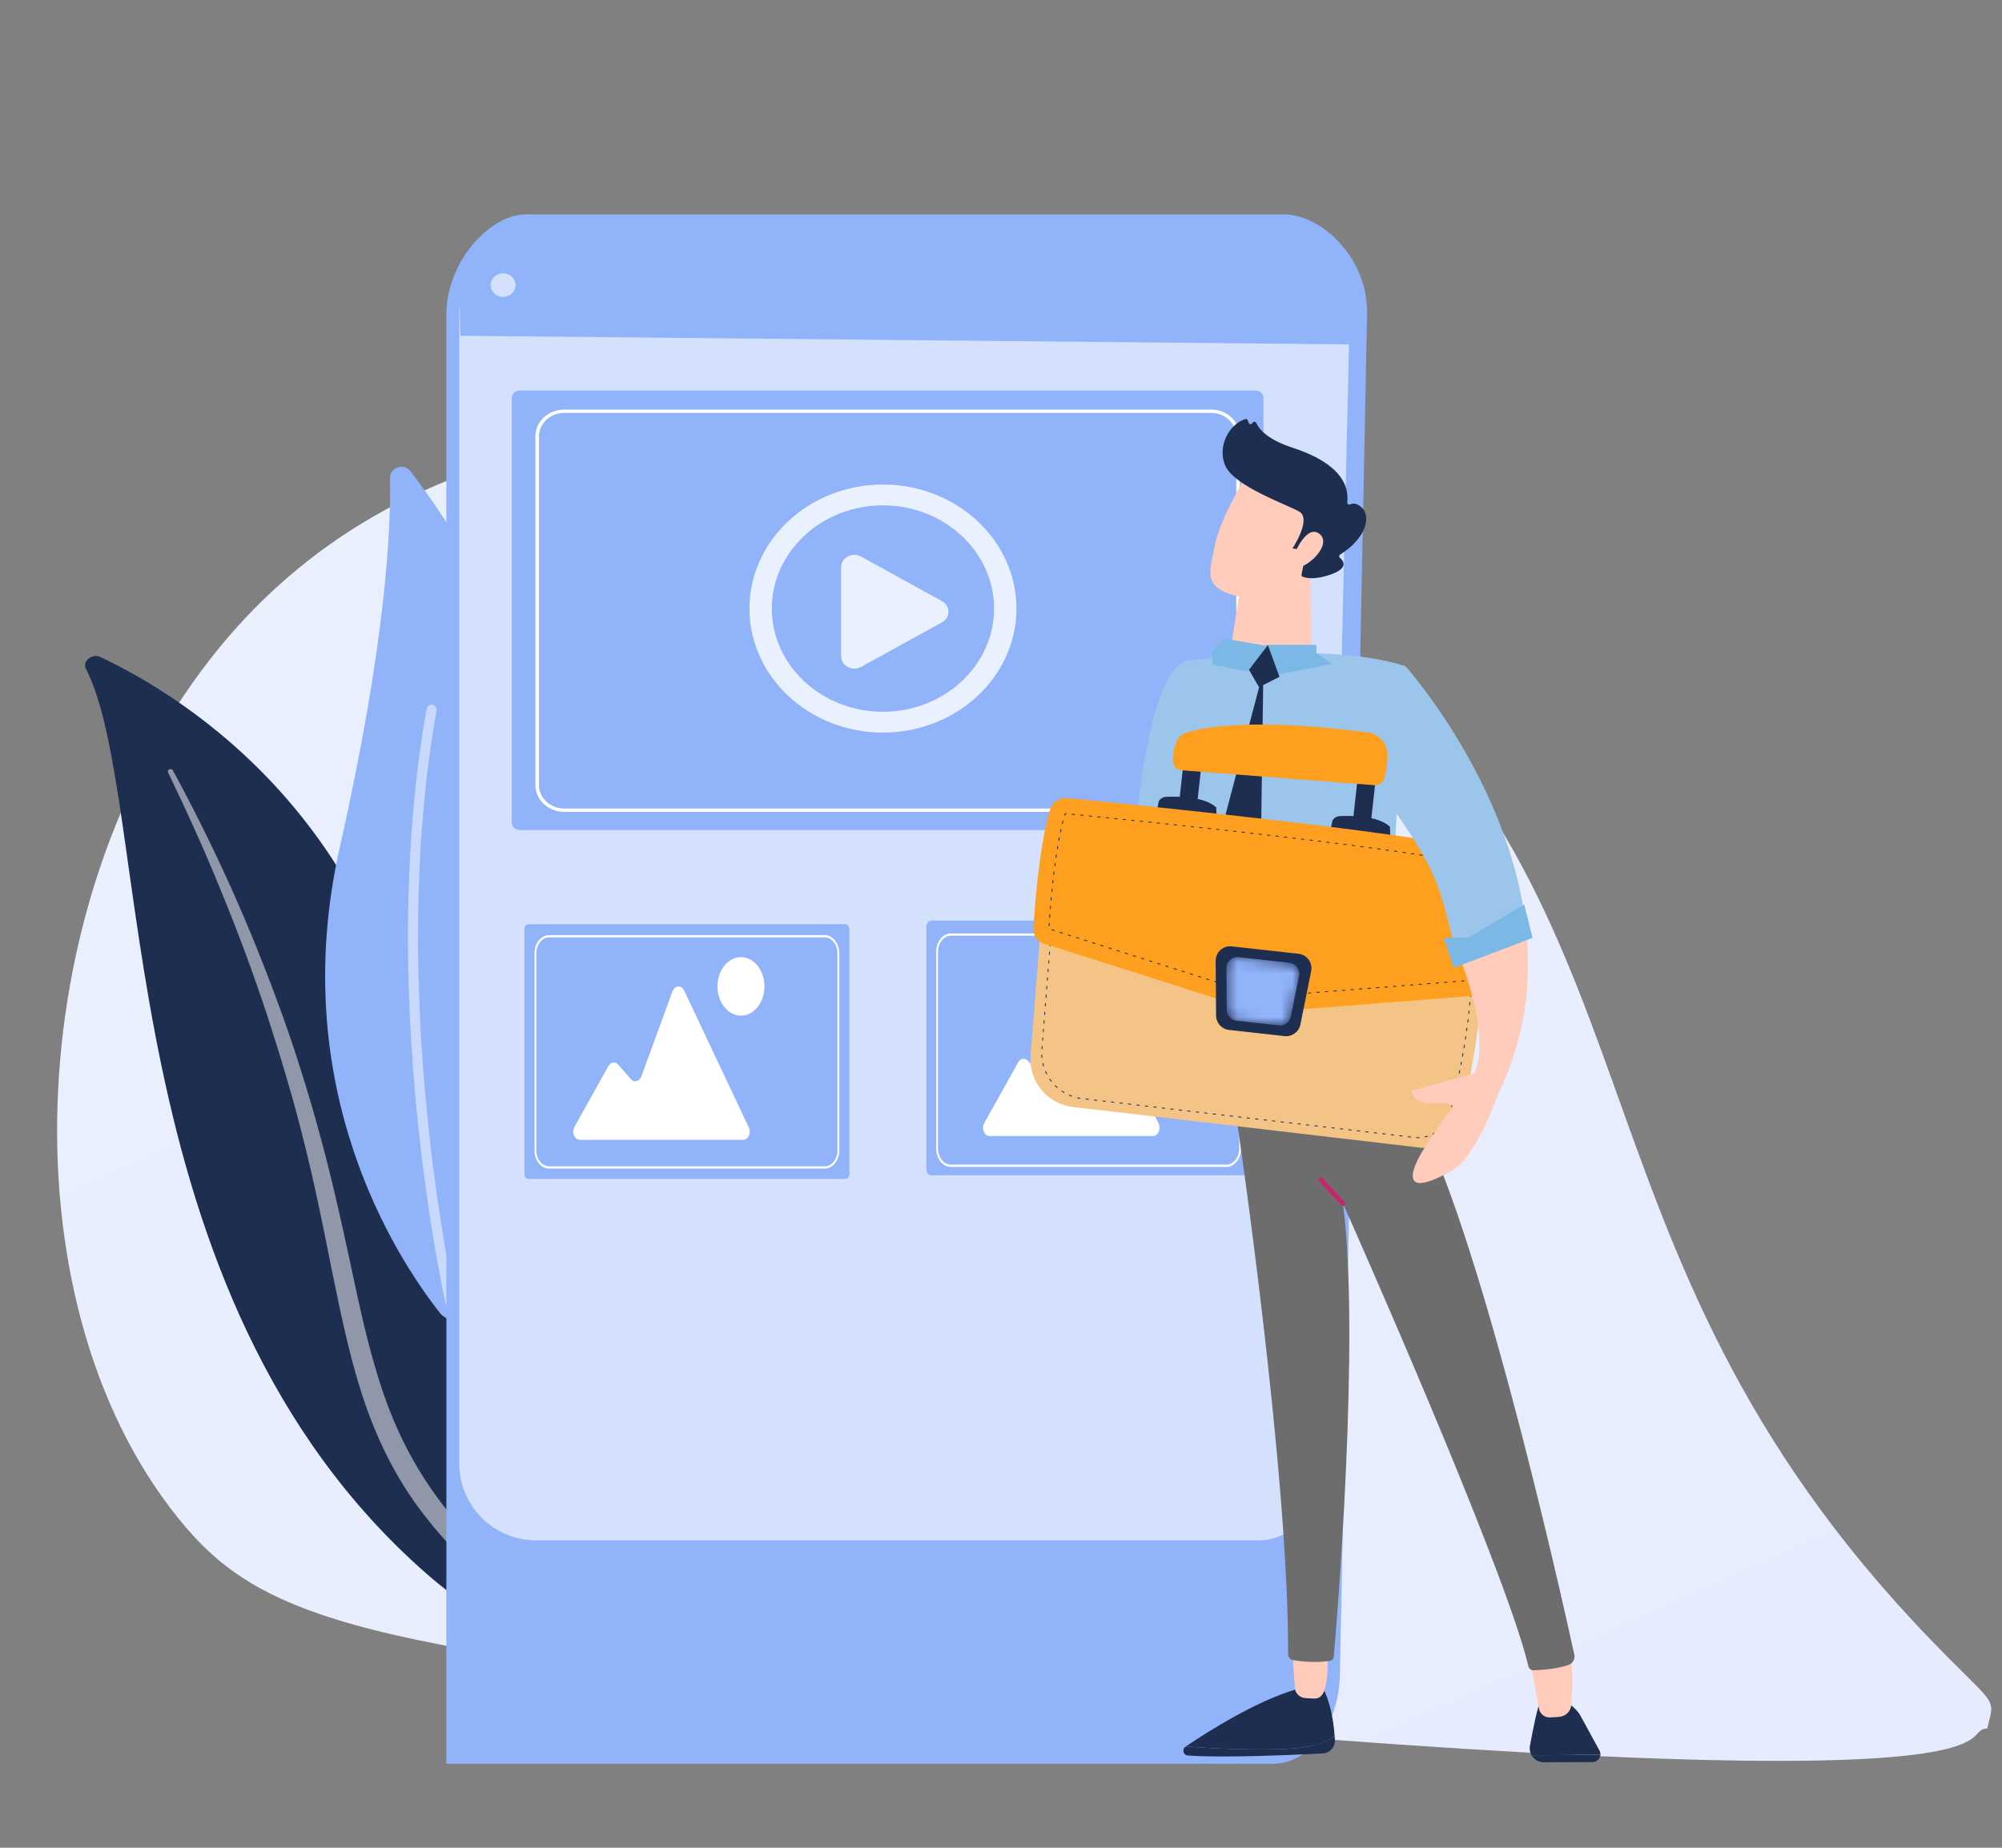
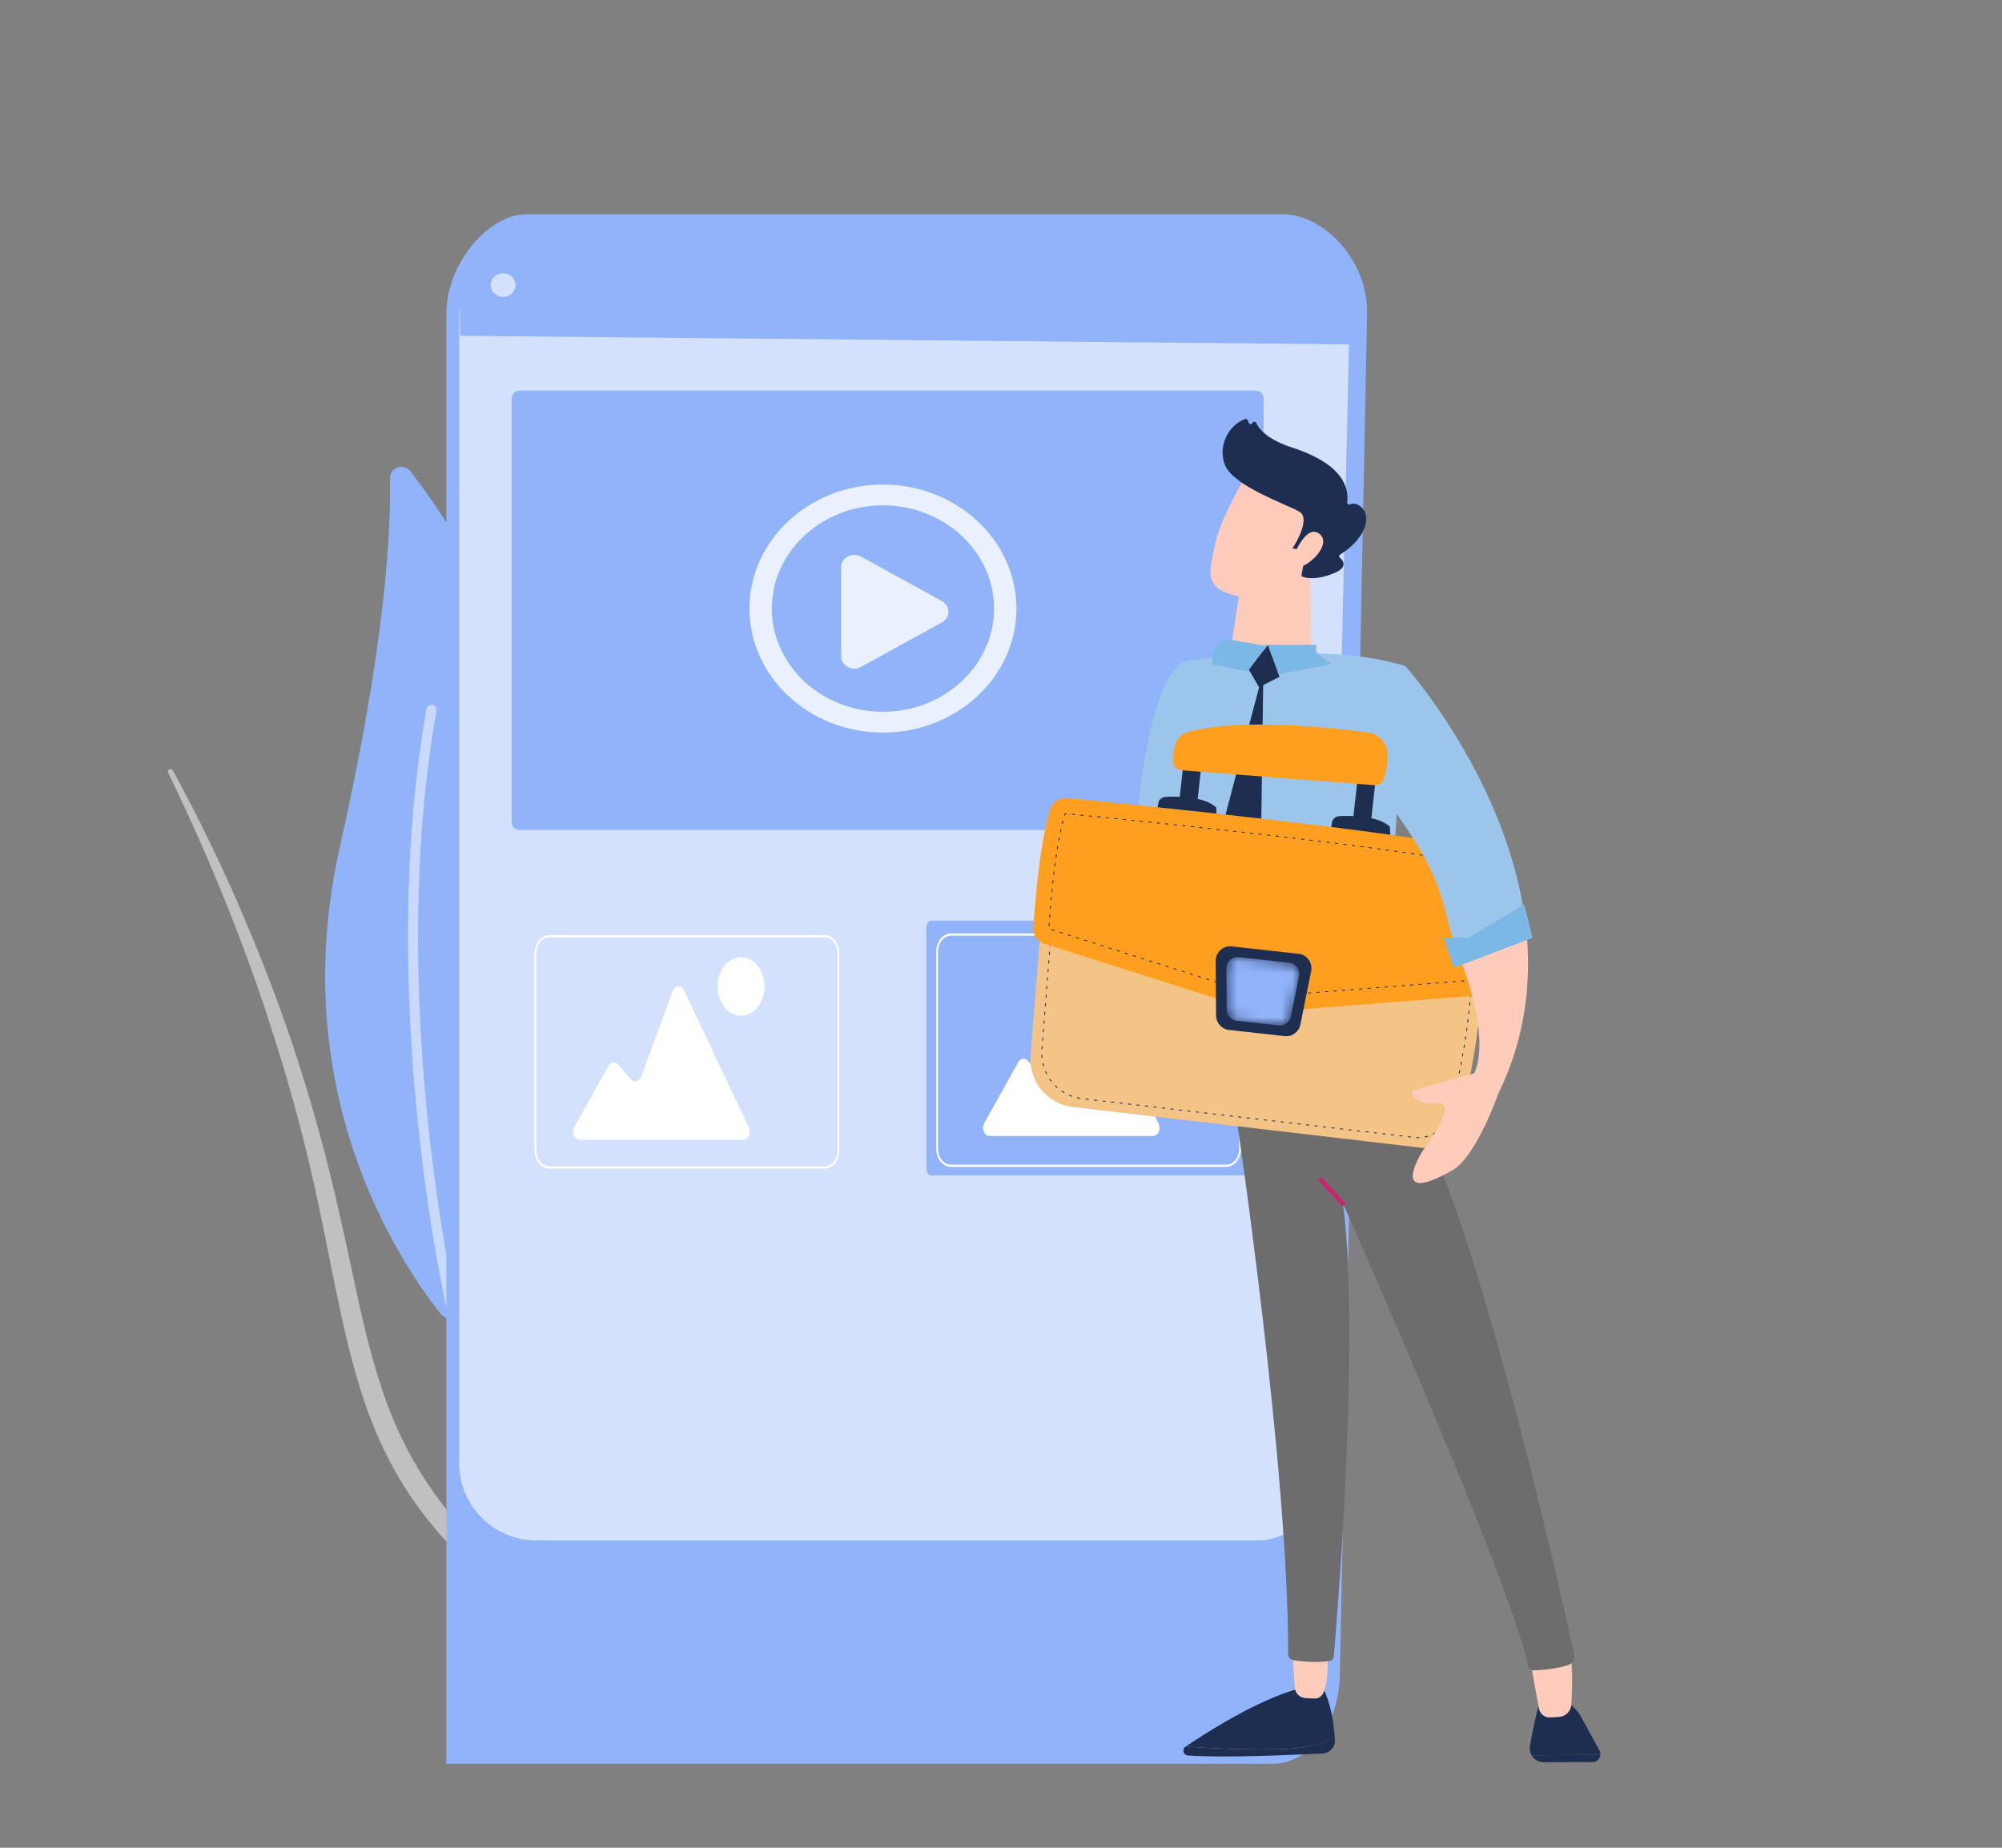
<svg xmlns="http://www.w3.org/2000/svg" width="182" height="168" viewBox="0 0 182 168" fill="none">
  <rect x="0" y="0" width="182" height="168" fill="#808080" stroke="none" />
-   <path d="M180.647 157.173C177.441 157.173 189.323 164.926 86.192 155.201C32.804 150.168 23.654 147.281 16.19 138.017C0.059 117.996 1.979 80.788 19.938 58.889C44.169 29.343 88.568 38.815 111.557 50.833C114.13 52.178 116.188 53.417 118.141 54.95C152.963 82.285 140.318 112.591 175.468 149.034C181.619 155.414 181.391 154.154 180.647 157.173Z" fill="url(#paint0_linear_2020_18212)" />
-   <path d="M7.813 60.806C7.463 60.119 8.369 59.382 9.123 59.737C16.774 63.34 35.907 75.062 38.742 103.068C42.3 138.207 53.539 148.584 65.595 153.636C65.595 153.636 50.716 153.524 38.813 143.117C9.589 117.564 14.047 73.023 7.813 60.806Z" fill="#1E2E50" />
  <path opacity="0.5" d="M15.275 70.22C17.003 73.804 18.646 77.422 20.132 81.096C21.641 84.761 23.018 88.473 24.259 92.225C25.484 95.981 26.625 99.763 27.579 103.592C28.552 107.416 29.334 111.284 30.104 115.171C30.898 119.05 31.673 122.963 32.912 126.791C34.145 130.613 35.928 134.335 38.456 137.613C39.088 138.429 39.739 139.239 40.441 140.002C41.127 140.779 41.854 141.526 42.596 142.262C44.091 143.725 45.706 145.096 47.438 146.35C50.911 148.848 54.851 150.853 59.015 152.345C59.454 152.502 59.979 152.308 60.188 151.911C60.394 151.522 60.218 151.082 59.797 150.918L59.794 150.917C58.794 150.528 57.803 150.129 56.837 149.691C56.349 149.479 55.875 149.249 55.396 149.025C54.928 148.787 54.448 148.564 53.99 148.311C52.137 147.332 50.373 146.234 48.719 145.022C45.401 142.615 42.511 139.733 40.089 136.606C38.898 135.028 37.848 133.368 36.953 131.635C36.06 129.9 35.322 128.093 34.704 126.24C33.467 122.533 32.664 118.667 31.837 114.795C31.005 110.924 30.138 107.039 29.088 103.205C28.568 101.286 28.009 99.378 27.411 97.482C27.119 96.532 26.804 95.589 26.492 94.645C26.169 93.704 25.841 92.766 25.502 91.83C24.144 88.09 22.653 84.396 21.028 80.757C19.383 77.126 17.625 73.541 15.707 70.032C15.652 69.931 15.512 69.895 15.394 69.95C15.279 70 15.228 70.121 15.275 70.22Z" fill="white" />
  <path d="M42.729 119.175C42.151 120.197 40.717 120.296 39.992 119.374C35.987 114.281 25.965 98.858 30.89 77.04C35.048 58.616 35.552 48.23 35.455 43.5C35.434 42.5 36.702 42.054 37.313 42.847C44.05 51.59 63.676 82.14 42.729 119.175Z" fill="#91B3FA" />
  <path opacity="0.5" d="M41.16 118.92C41.133 118.933 41.105 118.941 41.076 118.948C40.829 119.005 40.583 118.85 40.526 118.604C40.462 118.325 34.156 90.334 38.781 64.455C38.825 64.206 39.063 64.04 39.313 64.084C39.562 64.129 39.728 64.367 39.684 64.616C35.093 90.307 41.357 118.121 41.42 118.399C41.47 118.616 41.357 118.833 41.16 118.92Z" fill="white" />
  <path d="M115.725 160.364H40.579V28.547C40.579 23.838 44.578 19.324 48.041 19.485L116.724 19.485C120.343 19.552 124.379 23.629 124.281 28.547L121.805 152.321C121.716 156.798 119.02 160.364 115.725 160.364Z" fill="#91B3FA" />
  <path opacity="0.6" d="M114.388 140.054H48.746C44.88 140.054 41.746 136.92 41.746 133.054V28.675C41.746 24.757 44.522 21.62 47.869 21.754L116.472 22.85C119.971 22.906 122.755 26.298 122.659 30.389L120.266 133.363C120.179 137.087 117.573 140.054 114.388 140.054Z" fill="white" />
  <path d="M41.845 30.527L122.904 31.316V26.466C122.796 24.448 121.201 21.75 118.722 21.75L45.533 20.607C43.789 20.582 41.727 23.627 41.762 25.961L41.845 30.527Z" fill="#91B3FA" />
  <path opacity="0.6" d="M46.534 26.679C46.976 26.261 46.976 25.583 46.534 25.165C46.091 24.746 45.375 24.746 44.932 25.165C44.49 25.583 44.49 26.261 44.932 26.679C45.375 27.097 46.091 27.097 46.534 26.679Z" fill="white" />
-   <path d="M76.846 107.194H48.044C47.839 107.194 47.673 106.987 47.673 106.732V84.498C47.673 84.243 47.839 84.036 48.044 84.036H76.846C77.051 84.036 77.218 84.243 77.218 84.498V106.731C77.218 106.987 77.051 107.194 76.846 107.194Z" fill="#91B3FA" />
  <path d="M74.966 106.25H49.925C49.189 106.25 48.59 105.504 48.59 104.588V86.683C48.59 85.767 49.189 85.021 49.925 85.021H74.966C75.702 85.021 76.3 85.767 76.3 86.683V104.588C76.3 105.504 75.702 106.25 74.966 106.25ZM49.925 85.226C49.279 85.226 48.755 85.88 48.755 86.683V104.588C48.755 105.392 49.279 106.045 49.925 106.045H74.965C75.61 106.045 76.135 105.392 76.135 104.588V86.683C76.135 85.88 75.61 85.226 74.965 85.226H49.925Z" fill="white" />
  <path d="M52.71 103.631H67.56C68.022 103.631 68.31 103.005 68.075 102.509L62.196 90.061C61.951 89.542 61.338 89.581 61.137 90.129L58.299 97.876C58.13 98.336 57.65 98.457 57.351 98.116L56.203 96.805C55.936 96.5 55.514 96.559 55.308 96.928L52.219 102.461C51.944 102.955 52.227 103.631 52.71 103.631Z" fill="white" />
  <path d="M68.178 92.141C69.267 91.579 69.785 90.024 69.333 88.667C68.882 87.31 67.633 86.666 66.544 87.228C65.455 87.79 64.938 89.346 65.389 90.702C65.84 92.059 67.089 92.703 68.178 92.141Z" fill="white" />
  <path d="M113.308 106.863H84.667C84.417 106.863 84.215 106.611 84.215 106.3V84.268C84.215 83.957 84.417 83.706 84.667 83.706H113.308C113.558 83.706 113.76 83.958 113.76 84.268V106.3C113.76 106.611 113.557 106.863 113.308 106.863Z" fill="#91B3FA" />
  <path d="M89.964 103.29H104.814C105.276 103.29 105.564 102.664 105.329 102.168L99.45 89.719C99.205 89.2 98.592 89.24 98.391 89.788L95.553 97.535C95.384 97.995 94.904 98.116 94.605 97.774L93.457 96.463C93.19 96.159 92.768 96.217 92.562 96.587L89.473 102.119C89.198 102.613 89.481 103.29 89.964 103.29Z" fill="white" />
  <path d="M105.432 91.8C106.522 91.238 107.039 89.683 106.588 88.326C106.137 86.969 104.888 86.325 103.799 86.887C102.709 87.449 102.192 89.004 102.643 90.361C103.094 91.718 104.343 92.362 105.432 91.8Z" fill="white" />
  <path d="M111.487 106.097H86.445C85.71 106.097 85.111 105.351 85.111 104.434V86.53C85.111 85.613 85.71 84.868 86.445 84.868H111.487C112.223 84.868 112.822 85.613 112.822 86.53V104.435C112.821 105.351 112.222 106.097 111.487 106.097ZM86.445 85.073C85.8 85.073 85.276 85.727 85.276 86.53V104.435C85.276 105.238 85.8 105.892 86.445 105.892H111.487C112.132 105.892 112.657 105.238 112.657 104.435V86.53C112.657 85.727 112.132 85.073 111.487 85.073H86.445Z" fill="white" />
  <path d="M114.137 75.47H47.253C46.85 75.47 46.523 75.166 46.523 74.792V36.188C46.523 35.813 46.85 35.51 47.253 35.51H114.137C114.539 35.51 114.866 35.813 114.866 36.188V74.791C114.866 75.166 114.539 75.47 114.137 75.47Z" fill="#91B3FA" />
-   <path d="M110.093 73.816H51.296C49.85 73.816 48.673 72.723 48.673 71.379V39.675C48.673 38.331 49.85 37.238 51.296 37.238H110.093C111.539 37.238 112.715 38.331 112.715 39.675V71.379C112.715 72.723 111.539 73.816 110.093 73.816ZM51.296 37.539C50.028 37.539 48.997 38.497 48.997 39.675V71.379C48.997 72.557 50.028 73.515 51.296 73.515H110.093C111.36 73.515 112.392 72.557 112.392 71.379V39.675C112.392 38.497 111.36 37.539 110.093 37.539H51.296Z" fill="white" />
  <g opacity="0.9">
    <path opacity="0.9" d="M80.267 66.606C73.576 66.606 68.132 61.547 68.132 55.331C68.132 49.114 73.577 44.056 80.267 44.056C86.958 44.056 92.403 49.114 92.403 55.331C92.403 61.547 86.959 66.606 80.267 66.606ZM80.267 45.946C74.697 45.946 70.166 50.156 70.166 55.331C70.166 60.506 74.697 64.716 80.267 64.716C85.838 64.716 90.369 60.506 90.369 55.331C90.37 50.156 85.838 45.946 80.267 45.946Z" fill="white" />
    <path opacity="0.9" fill-rule="evenodd" clip-rule="evenodd" d="M76.465 59.673V51.567C76.465 50.701 77.48 50.164 78.282 50.606L85.634 54.659C86.419 55.092 86.419 56.149 85.634 56.582L78.282 60.635C77.48 61.076 76.465 60.539 76.465 59.673Z" fill="white" />
  </g>
  <path d="M116.167 159.047C112.962 159.117 109.866 158.95 107.799 158.794C109.715 157.498 114.125 154.686 117.785 153.612L120.281 153.522C120.281 153.522 121.095 154.827 121.326 157.775C120.9 158.28 119.676 158.97 116.167 159.047Z" fill="#1E2E50" />
  <path d="M107.773 158.812C107.781 158.807 107.79 158.8 107.799 158.794C109.865 158.95 112.962 159.117 116.167 159.047C119.675 158.97 120.9 158.281 121.326 157.775C121.336 157.911 121.348 158.046 121.356 158.188C121.392 158.835 120.899 159.39 120.253 159.423C117.626 159.558 111.114 159.851 107.984 159.611C107.57 159.579 107.43 159.044 107.773 158.812Z" fill="#1E2E50" />
  <path d="M139.085 158.741C139.356 157.243 139.784 155.08 140.088 154.531C140.565 153.671 142.103 154.58 142.103 154.58C142.103 154.58 143.186 155.117 143.669 155.98C143.978 156.53 144.829 158.096 145.406 159.158C145.472 159.281 145.498 159.409 145.492 159.534L139.24 159.602C139.093 159.353 139.029 159.053 139.085 158.741Z" fill="#1E2E50" />
  <path d="M145.491 159.534C145.472 159.891 145.181 160.207 144.782 160.209L140.33 160.224C139.859 160.226 139.458 159.971 139.24 159.602L145.491 159.534Z" fill="#1E2E50" />
  <path d="M138.829 149.503C138.879 149.685 139.592 153.617 139.904 155.343C139.99 155.82 140.41 156.163 140.894 156.151C141.159 156.144 141.467 156.128 141.79 156.094C142.365 156.033 142.812 155.566 142.848 154.99C142.941 153.488 143.039 150.6 142.513 149.468C141.789 147.905 138.829 149.503 138.829 149.503Z" fill="#FFCCBB" />
  <path d="M120.852 150.191C120.506 150.172 120.947 151.982 120.38 153.737C120.253 154.132 119.947 154.439 119.531 154.434C119.262 154.431 118.942 154.418 118.619 154.384C118.133 154.333 117.75 153.946 117.716 153.458L117.4 148.863L120.852 150.191Z" fill="#FFCCBB" />
  <path d="M112.342 101.223C112.478 101.979 117.167 133.92 117.101 150.389C117.1 150.665 117.297 150.901 117.57 150.946C118.26 151.059 119.606 151.215 120.919 151.004C121.099 150.975 121.237 150.831 121.253 150.65C121.517 147.587 123.674 121.689 122.091 109.435C122.091 109.435 136.812 142.444 138.946 151.5C138.998 151.72 139.196 151.872 139.421 151.865C140.087 151.846 141.471 151.76 142.577 151.383C142.974 151.248 143.207 150.84 143.118 150.431C141.934 145.014 133.624 107.688 127.572 99.362L112.342 101.223Z" fill="#6D6D6D" />
  <path d="M122.086 109.639C122.137 109.64 122.189 109.622 122.229 109.584C122.312 109.508 122.317 109.379 122.24 109.297L120.214 107.123C120.138 107.041 120.009 107.037 119.927 107.113C119.845 107.19 119.84 107.319 119.917 107.4L121.942 109.574C121.981 109.616 122.033 109.638 122.086 109.639Z" fill="#CB236D" />
  <path d="M108.085 60.047C112.741 59.461 121.87 58.681 127.768 60.566L126.682 78.907L105.22 76.07L103.458 73.431C103.457 73.431 104.615 60.483 108.085 60.047Z" fill="#9BC5EB" />
  <path d="M111.382 74.185L114.852 61.013L114.658 74.82L112.886 74.519L111.382 74.185Z" fill="#1E2E50" />
  <path d="M119.039 50.477C119.039 50.477 119.293 57.789 119.157 60.058C119.157 60.058 113.156 60.892 111.758 59.836L113.09 51.208L119.039 50.477Z" fill="#FFCCBB" />
  <path d="M116.269 61.295L115.016 58.647L119.649 58.647L119.649 59.349L121.045 60.367L116.269 61.295Z" fill="#7BB8E6" />
  <path d="M116.269 61.295L115.016 58.647L119.649 58.647L119.649 59.349L121.045 60.367L116.269 61.295Z" fill="#7BB8E6" />
  <path d="M114.451 62.473L113.45 60.738L115.268 58.67L116.319 61.539L114.451 62.473Z" fill="#1E2E50" />
  <path d="M113.404 43.025C113.404 43.025 110.896 47.192 110.46 49.495C110.024 51.798 109.326 53.238 111.946 54.06C114.568 54.881 117.004 53.843 118.534 51.694C118.534 51.694 120.923 48.386 120.685 46.87C120.448 45.354 113.404 43.025 113.404 43.025Z" fill="#FFCCBB" />
  <path d="M117.837 49.91L117.498 49.865C117.498 49.865 119.275 47.184 118.113 46.517C116.951 45.852 112.218 44.218 111.397 42.353C110.605 40.555 111.791 38.525 113.22 38.102C113.311 38.076 113.406 38.129 113.439 38.217L113.522 38.444C113.58 38.599 113.796 38.605 113.863 38.454C113.927 38.31 114.132 38.304 114.197 38.447C114.45 39.005 115.209 39.959 117.485 40.698C120.715 41.746 122.727 43.376 122.478 45.67C122.462 45.816 122.606 45.916 122.74 45.857C123.005 45.74 123.405 45.722 123.869 46.23C124.677 47.115 124.043 49.048 121.836 50.416C121.731 50.481 121.712 50.629 121.806 50.709C122.136 50.992 122.6 51.623 121.107 52.184C119.579 52.759 118.745 52.564 118.437 52.441C118.354 52.408 118.306 52.322 118.324 52.234L118.717 50.223C118.737 50.119 118.665 50.02 118.56 50.006L117.837 49.91Z" fill="#1E2E50" />
  <path d="M117.698 50.323C117.698 50.323 118.805 47.596 119.967 48.555C121.129 49.514 118.892 51.632 117.86 51.604L117.698 50.323Z" fill="#FFCCBB" />
  <path d="M113.414 61.05L115.172 58.741L111.235 58.059L110.226 59.236L110.226 60.413L113.414 61.05Z" fill="#7BB8E6" />
-   <path d="M113.414 61.05L115.172 58.741L111.235 58.059L110.226 59.236L110.226 60.413L113.414 61.05Z" fill="#7BB8E6" />
  <path d="M94.749 82.548L93.692 95.971C93.508 98.312 95.2 100.379 97.524 100.65L129.269 104.361C130.822 104.542 132.272 103.55 132.67 102.033C133.541 98.71 134.844 92.736 134.761 86.983L94.749 82.548Z" fill="#F3C485" />
  <path d="M128.235 103.415L128.234 103.415L128.003 103.388C127.982 103.385 127.967 103.366 127.969 103.345C127.972 103.323 127.991 103.308 128.012 103.31L128.012 103.31L128.243 103.337C128.265 103.34 128.28 103.359 128.277 103.38C128.275 103.402 128.256 103.417 128.235 103.415ZM128.774 103.471C128.754 103.469 128.739 103.451 128.74 103.43C128.741 103.409 128.759 103.392 128.781 103.393C128.857 103.397 128.934 103.397 129.011 103.395C129.032 103.394 129.05 103.411 129.05 103.433C129.051 103.454 129.034 103.473 129.013 103.473C128.934 103.476 128.855 103.475 128.777 103.471C128.776 103.471 128.775 103.471 128.774 103.471ZM127.464 103.325L127.463 103.325L127.232 103.298C127.211 103.295 127.196 103.276 127.198 103.254C127.2 103.233 127.22 103.218 127.241 103.22L127.241 103.22L127.472 103.247C127.494 103.25 127.509 103.269 127.506 103.29C127.504 103.312 127.485 103.327 127.464 103.325ZM126.693 103.235L126.693 103.235L126.461 103.208C126.44 103.205 126.425 103.186 126.427 103.164C126.43 103.143 126.449 103.128 126.47 103.13L126.47 103.13L126.702 103.157C126.723 103.159 126.738 103.179 126.736 103.2C126.733 103.222 126.714 103.237 126.693 103.235ZM125.922 103.145L125.922 103.145L125.691 103.118C125.669 103.115 125.654 103.096 125.656 103.074C125.659 103.053 125.681 103.039 125.7 103.04L125.931 103.067C125.952 103.069 125.967 103.089 125.965 103.11C125.962 103.132 125.943 103.147 125.922 103.145ZM125.151 103.055L125.151 103.055L124.92 103.027C124.898 103.025 124.883 103.005 124.886 102.984C124.888 102.963 124.907 102.947 124.929 102.95L124.929 102.95L125.16 102.977C125.182 102.979 125.197 102.999 125.194 103.02C125.192 103.042 125.172 103.057 125.151 103.055ZM124.381 102.964L124.38 102.964L124.149 102.937C124.128 102.935 124.113 102.916 124.115 102.894C124.118 102.873 124.14 102.857 124.158 102.86L124.389 102.887C124.411 102.889 124.426 102.908 124.423 102.93C124.421 102.951 124.402 102.967 124.381 102.964ZM123.61 102.874L123.61 102.874L123.378 102.847C123.357 102.845 123.342 102.825 123.344 102.804C123.347 102.783 123.366 102.767 123.387 102.769L123.387 102.769L123.619 102.796C123.64 102.799 123.655 102.818 123.653 102.84C123.65 102.861 123.631 102.877 123.61 102.874ZM122.839 102.784L122.839 102.784L122.608 102.757C122.586 102.755 122.571 102.735 122.574 102.714C122.576 102.693 122.595 102.677 122.616 102.679L122.617 102.679L122.848 102.706C122.869 102.709 122.884 102.728 122.882 102.75C122.879 102.771 122.86 102.787 122.839 102.784ZM122.068 102.694L122.068 102.694L121.837 102.667C121.815 102.665 121.8 102.645 121.803 102.624C121.805 102.603 121.824 102.587 121.845 102.589L121.846 102.589L122.077 102.616C122.098 102.619 122.113 102.638 122.111 102.66C122.109 102.681 122.089 102.697 122.068 102.694ZM121.297 102.604L121.297 102.604L121.066 102.577C121.045 102.574 121.03 102.555 121.032 102.534C121.035 102.512 121.054 102.497 121.075 102.499L121.075 102.499L121.306 102.526C121.328 102.529 121.343 102.548 121.34 102.57C121.338 102.591 121.319 102.606 121.297 102.604ZM120.527 102.514L120.527 102.514L120.295 102.487C120.274 102.484 120.259 102.465 120.261 102.444C120.264 102.422 120.283 102.407 120.304 102.409L120.304 102.409L120.536 102.436C120.557 102.439 120.572 102.458 120.57 102.48C120.567 102.501 120.548 102.516 120.527 102.514ZM119.756 102.424L119.756 102.424L119.524 102.397C119.503 102.394 119.488 102.375 119.49 102.353C119.493 102.332 119.512 102.316 119.533 102.319L119.533 102.319L119.765 102.346C119.786 102.349 119.801 102.368 119.799 102.389C119.796 102.411 119.777 102.426 119.756 102.424ZM118.985 102.334L118.985 102.334L118.754 102.307C118.732 102.304 118.717 102.285 118.72 102.263C118.722 102.242 118.741 102.227 118.762 102.229L118.763 102.229L118.994 102.256C119.015 102.259 119.03 102.278 119.028 102.299C119.025 102.321 119.006 102.336 118.985 102.334ZM118.214 102.244L118.214 102.244L117.983 102.217C117.961 102.214 117.946 102.195 117.949 102.173C117.951 102.152 117.97 102.136 117.992 102.139L117.992 102.139L118.223 102.166C118.244 102.168 118.26 102.188 118.257 102.209C118.255 102.231 118.235 102.246 118.214 102.244ZM117.444 102.154L117.443 102.154L117.212 102.126C117.191 102.124 117.176 102.104 117.178 102.083C117.181 102.062 117.2 102.046 117.221 102.049L117.221 102.049L117.452 102.076C117.474 102.078 117.489 102.098 117.486 102.119C117.484 102.141 117.465 102.156 117.444 102.154ZM116.673 102.063L116.672 102.063L116.441 102.036C116.42 102.034 116.405 102.015 116.407 101.993C116.41 101.972 116.431 101.959 116.45 101.959L116.682 101.986C116.703 101.988 116.718 102.007 116.716 102.029C116.713 102.051 116.694 102.066 116.673 102.063ZM115.902 101.973L115.902 101.973L115.67 101.946C115.649 101.944 115.634 101.925 115.636 101.903C115.639 101.882 115.658 101.866 115.679 101.869L115.68 101.869L115.911 101.896C115.932 101.898 115.947 101.917 115.945 101.939C115.942 101.96 115.923 101.976 115.902 101.973ZM115.131 101.883L115.131 101.883L114.9 101.856C114.878 101.854 114.863 101.835 114.866 101.813C114.868 101.791 114.89 101.777 114.909 101.779L115.14 101.806C115.161 101.808 115.177 101.827 115.174 101.849C115.172 101.87 115.152 101.886 115.131 101.883ZM114.36 101.793L114.36 101.793L114.129 101.766C114.108 101.764 114.092 101.744 114.095 101.723C114.097 101.701 114.117 101.686 114.138 101.688L114.138 101.688L114.369 101.715C114.391 101.718 114.406 101.737 114.403 101.759C114.401 101.78 114.382 101.795 114.36 101.793ZM113.59 101.703L113.589 101.703L113.358 101.676C113.337 101.674 113.322 101.654 113.324 101.633C113.327 101.611 113.348 101.596 113.367 101.598L113.599 101.625C113.62 101.628 113.635 101.647 113.633 101.669C113.63 101.69 113.611 101.705 113.59 101.703ZM112.819 101.613L112.819 101.613L112.587 101.586C112.566 101.584 112.551 101.564 112.553 101.543C112.556 101.521 112.575 101.506 112.596 101.508L112.596 101.508L112.828 101.535C112.849 101.538 112.864 101.557 112.862 101.579C112.859 101.6 112.84 101.615 112.819 101.613ZM112.048 101.523L112.048 101.523L111.817 101.496C111.795 101.493 111.78 101.474 111.783 101.452C111.785 101.431 111.804 101.416 111.825 101.418L111.826 101.418L112.057 101.445C112.078 101.448 112.093 101.467 112.091 101.489C112.088 101.51 112.069 101.525 112.048 101.523ZM111.277 101.433L111.277 101.433L111.046 101.406C111.025 101.403 111.009 101.384 111.012 101.362C111.014 101.341 111.033 101.326 111.055 101.328L111.055 101.328L111.286 101.355C111.307 101.358 111.322 101.377 111.32 101.398C111.318 101.42 111.298 101.435 111.277 101.433ZM110.506 101.343L110.506 101.343L110.275 101.316C110.254 101.313 110.239 101.294 110.241 101.272C110.244 101.251 110.263 101.236 110.284 101.238L110.284 101.238L110.515 101.265C110.537 101.268 110.552 101.287 110.549 101.308C110.547 101.33 110.528 101.345 110.506 101.343ZM109.736 101.253L109.736 101.252L109.504 101.226C109.483 101.223 109.468 101.204 109.47 101.182C109.473 101.161 109.492 101.145 109.513 101.148L109.513 101.148L109.745 101.175C109.766 101.177 109.781 101.197 109.779 101.218C109.776 101.239 109.757 101.255 109.736 101.253ZM108.965 101.163L108.965 101.162L108.733 101.136C108.712 101.133 108.697 101.114 108.699 101.092C108.702 101.071 108.721 101.055 108.742 101.058L108.742 101.058L108.974 101.085C108.995 101.087 109.01 101.107 109.008 101.128C109.005 101.149 108.986 101.165 108.965 101.163ZM108.194 101.073L108.194 101.072L107.963 101.046C107.941 101.043 107.926 101.024 107.929 101.002C107.931 100.981 107.95 100.965 107.972 100.968L107.972 100.968L108.203 100.995C108.224 100.997 108.239 101.017 108.237 101.038C108.234 101.059 108.215 101.075 108.194 101.073ZM107.423 100.982L107.423 100.982L107.192 100.955C107.17 100.953 107.155 100.934 107.158 100.912C107.16 100.891 107.179 100.875 107.201 100.878L107.201 100.878L107.432 100.905C107.454 100.907 107.469 100.926 107.466 100.948C107.464 100.969 107.445 100.985 107.423 100.982ZM106.653 100.892L106.652 100.892L106.421 100.865C106.4 100.863 106.385 100.843 106.387 100.822C106.39 100.8 106.409 100.785 106.43 100.787L106.43 100.787L106.661 100.815C106.683 100.817 106.698 100.837 106.695 100.858C106.693 100.879 106.674 100.895 106.653 100.892ZM105.882 100.802L105.882 100.802L105.65 100.775C105.629 100.773 105.614 100.753 105.616 100.732C105.619 100.71 105.64 100.697 105.659 100.697L105.891 100.724C105.912 100.727 105.927 100.746 105.925 100.768C105.922 100.789 105.903 100.804 105.882 100.802ZM105.111 100.712L105.111 100.712L104.88 100.685C104.858 100.683 104.843 100.663 104.846 100.642C104.848 100.62 104.867 100.605 104.888 100.607L104.889 100.607L105.12 100.634C105.141 100.637 105.156 100.656 105.154 100.678C105.151 100.699 105.132 100.714 105.111 100.712ZM104.34 100.622L104.34 100.622L104.109 100.595C104.087 100.592 104.072 100.573 104.075 100.551C104.077 100.53 104.098 100.515 104.118 100.517L104.349 100.544C104.371 100.547 104.386 100.566 104.383 100.587C104.381 100.609 104.362 100.624 104.34 100.622ZM103.569 100.532L103.569 100.532L103.338 100.505C103.317 100.502 103.302 100.483 103.304 100.462C103.306 100.44 103.326 100.425 103.347 100.427L103.347 100.427L103.578 100.454C103.6 100.457 103.615 100.476 103.612 100.497C103.61 100.519 103.591 100.534 103.569 100.532ZM129.546 103.407C129.53 103.406 129.516 103.394 129.512 103.377C129.508 103.356 129.521 103.335 129.542 103.33C129.617 103.314 129.692 103.295 129.765 103.273C129.785 103.267 129.807 103.279 129.813 103.299C129.819 103.32 129.807 103.342 129.787 103.348C129.712 103.37 129.635 103.39 129.558 103.407C129.554 103.408 129.55 103.408 129.546 103.407ZM102.799 100.442L102.799 100.442L102.567 100.415C102.546 100.412 102.531 100.393 102.533 100.371C102.536 100.35 102.556 100.334 102.576 100.337L102.808 100.364C102.829 100.366 102.844 100.386 102.842 100.407C102.839 100.429 102.82 100.444 102.799 100.442ZM102.028 100.352L102.028 100.352L101.796 100.325C101.775 100.322 101.76 100.303 101.762 100.281C101.765 100.26 101.784 100.245 101.805 100.247L101.805 100.247L102.037 100.274C102.058 100.276 102.073 100.296 102.071 100.317C102.068 100.339 102.049 100.354 102.028 100.352ZM101.257 100.261L101.257 100.261L101.026 100.234C101.004 100.232 100.989 100.213 100.992 100.191C100.994 100.17 101.013 100.154 101.035 100.157L101.035 100.157L101.266 100.184C101.287 100.186 101.302 100.206 101.3 100.227C101.297 100.249 101.278 100.264 101.257 100.261ZM100.486 100.171L100.486 100.171L100.255 100.144C100.233 100.142 100.218 100.123 100.221 100.101C100.223 100.08 100.242 100.064 100.264 100.067L100.264 100.067L100.495 100.094C100.516 100.096 100.532 100.115 100.529 100.137C100.527 100.158 100.508 100.174 100.486 100.171ZM99.716 100.081L99.715 100.081L99.484 100.054C99.463 100.052 99.448 100.033 99.45 100.011C99.453 99.99 99.472 99.974 99.493 99.977L99.493 99.977L99.724 100.004C99.746 100.006 99.761 100.025 99.758 100.047C99.756 100.068 99.737 100.084 99.716 100.081ZM98.945 99.991L98.945 99.991L98.713 99.964C98.692 99.962 98.677 99.942 98.679 99.921C98.682 99.899 98.701 99.884 98.722 99.886L98.722 99.886L98.954 99.913C98.975 99.916 98.99 99.936 98.988 99.957C98.985 99.978 98.966 99.994 98.945 99.991ZM98.175 99.897C98.174 99.897 98.173 99.897 98.173 99.897C98.096 99.884 98.019 99.87 97.942 99.853C97.921 99.848 97.908 99.827 97.912 99.806C97.917 99.785 97.937 99.771 97.959 99.776C98.034 99.793 98.11 99.807 98.185 99.819C98.206 99.823 98.221 99.843 98.217 99.864C98.214 99.885 98.195 99.899 98.175 99.897ZM97.425 99.702C97.422 99.701 97.419 99.701 97.416 99.7C97.343 99.673 97.269 99.644 97.197 99.613C97.178 99.605 97.168 99.582 97.177 99.562C97.185 99.542 97.208 99.533 97.228 99.541C97.298 99.571 97.371 99.6 97.442 99.626C97.462 99.633 97.473 99.656 97.465 99.676C97.459 99.694 97.442 99.704 97.425 99.702ZM130.276 103.147C130.263 103.145 130.252 103.138 130.245 103.126C130.236 103.106 130.243 103.083 130.262 103.073C130.331 103.038 130.398 103 130.463 102.96C130.481 102.949 130.506 102.954 130.517 102.973C130.528 102.991 130.522 103.016 130.504 103.027C130.437 103.068 130.368 103.107 130.298 103.143C130.291 103.146 130.283 103.147 130.276 103.147ZM96.724 99.369C96.719 99.368 96.714 99.367 96.709 99.364C96.642 99.324 96.575 99.282 96.511 99.238C96.493 99.226 96.488 99.202 96.5 99.183C96.512 99.166 96.536 99.161 96.554 99.173C96.618 99.216 96.683 99.257 96.749 99.296C96.767 99.307 96.773 99.332 96.762 99.35C96.754 99.364 96.739 99.371 96.724 99.369ZM96.099 98.911C96.091 98.91 96.083 98.907 96.077 98.901C96.019 98.849 95.961 98.795 95.906 98.74C95.891 98.725 95.89 98.7 95.905 98.685C95.921 98.669 95.945 98.669 95.96 98.684C96.015 98.738 96.071 98.792 96.129 98.843C96.145 98.857 96.146 98.882 96.132 98.898C96.123 98.908 96.111 98.912 96.099 98.911ZM130.915 102.706C130.906 102.705 130.897 102.701 130.89 102.693C130.876 102.677 130.877 102.652 130.893 102.638C130.95 102.586 131.006 102.532 131.059 102.477C131.073 102.461 131.098 102.46 131.113 102.475C131.129 102.49 131.129 102.515 131.115 102.531C131.06 102.588 131.003 102.644 130.945 102.696C130.937 102.704 130.926 102.707 130.915 102.706ZM95.568 98.343C95.558 98.342 95.548 98.337 95.542 98.328C95.494 98.266 95.447 98.202 95.403 98.138C95.391 98.12 95.395 98.095 95.413 98.083C95.43 98.071 95.454 98.075 95.467 98.093C95.51 98.156 95.556 98.219 95.603 98.28C95.616 98.297 95.613 98.322 95.597 98.335C95.588 98.341 95.578 98.344 95.568 98.343ZM131.42 102.114C131.414 102.114 131.409 102.112 131.403 102.108C131.385 102.096 131.381 102.072 131.392 102.054C131.434 101.989 131.474 101.923 131.511 101.855C131.521 101.836 131.545 101.83 131.563 101.84C131.582 101.85 131.589 101.874 131.579 101.893C131.541 101.962 131.5 102.031 131.457 102.097C131.449 102.11 131.435 102.116 131.42 102.114ZM95.151 97.685C95.139 97.684 95.127 97.676 95.121 97.664C95.085 97.594 95.051 97.522 95.02 97.45C95.011 97.43 95.02 97.407 95.039 97.398C95.059 97.39 95.082 97.399 95.091 97.418C95.122 97.489 95.155 97.559 95.19 97.628C95.2 97.647 95.192 97.671 95.173 97.681C95.166 97.684 95.159 97.686 95.151 97.685ZM131.756 101.411C131.754 101.411 131.751 101.41 131.748 101.409C131.728 101.403 131.717 101.381 131.724 101.36C131.742 101.304 131.759 101.247 131.774 101.19L131.788 101.137C131.793 101.116 131.814 101.103 131.835 101.109C131.856 101.114 131.868 101.136 131.863 101.156L131.849 101.209C131.833 101.268 131.816 101.327 131.797 101.384C131.792 101.402 131.774 101.413 131.756 101.411ZM94.864 96.96C94.849 96.958 94.836 96.947 94.831 96.932C94.809 96.856 94.789 96.779 94.772 96.702C94.767 96.681 94.78 96.66 94.801 96.655C94.821 96.651 94.842 96.663 94.847 96.684C94.865 96.76 94.884 96.836 94.906 96.91C94.912 96.93 94.9 96.952 94.879 96.958C94.874 96.96 94.869 96.96 94.864 96.96ZM131.958 100.655C131.956 100.655 131.954 100.655 131.952 100.654C131.932 100.649 131.919 100.627 131.924 100.607C131.943 100.532 131.962 100.456 131.981 100.379C131.987 100.358 132.007 100.345 132.028 100.351C132.049 100.356 132.062 100.377 132.057 100.398C132.037 100.475 132.018 100.551 131.999 100.626C131.994 100.645 131.976 100.657 131.958 100.655ZM94.718 96.192C94.7 96.19 94.686 96.175 94.684 96.157C94.676 96.078 94.671 95.999 94.668 95.92C94.668 95.899 94.684 95.881 94.706 95.88C94.727 95.879 94.745 95.896 94.746 95.917C94.749 95.994 94.754 96.072 94.761 96.149C94.763 96.171 94.748 96.19 94.726 96.192C94.723 96.192 94.721 96.192 94.718 96.192ZM132.145 99.895C132.143 99.895 132.142 99.895 132.14 99.895C132.119 99.889 132.106 99.868 132.111 99.847L132.166 99.619C132.171 99.598 132.192 99.585 132.212 99.59C132.233 99.595 132.246 99.616 132.241 99.637L132.187 99.866C132.182 99.885 132.164 99.897 132.145 99.895ZM94.718 95.411C94.697 95.409 94.681 95.39 94.683 95.369L94.702 95.135C94.703 95.114 94.722 95.097 94.743 95.099C94.765 95.099 94.781 95.12 94.779 95.141L94.761 95.375C94.759 95.396 94.74 95.412 94.719 95.411C94.718 95.411 94.718 95.411 94.718 95.411ZM132.324 99.133C132.322 99.133 132.321 99.133 132.319 99.133C132.298 99.128 132.285 99.107 132.29 99.086C132.307 99.01 132.325 98.934 132.342 98.857C132.347 98.836 132.368 98.823 132.388 98.827C132.409 98.832 132.422 98.853 132.418 98.874C132.4 98.951 132.383 99.028 132.366 99.103C132.361 99.123 132.343 99.135 132.324 99.133ZM94.779 94.631C94.758 94.628 94.743 94.61 94.745 94.589L94.763 94.355C94.765 94.333 94.784 94.317 94.805 94.319C94.826 94.32 94.842 94.339 94.84 94.361L94.822 94.595C94.82 94.616 94.802 94.632 94.78 94.631C94.78 94.631 94.779 94.631 94.779 94.631ZM132.494 98.37C132.492 98.369 132.491 98.369 132.49 98.369C132.469 98.364 132.455 98.344 132.46 98.322C132.476 98.246 132.493 98.17 132.509 98.093C132.514 98.072 132.534 98.058 132.555 98.063C132.576 98.067 132.59 98.088 132.585 98.109C132.569 98.186 132.552 98.263 132.536 98.339C132.532 98.359 132.513 98.372 132.494 98.37ZM94.84 93.851C94.82 93.848 94.804 93.83 94.806 93.809L94.824 93.575C94.826 93.553 94.845 93.537 94.866 93.539C94.885 93.538 94.904 93.559 94.902 93.581L94.883 93.815C94.882 93.836 94.863 93.852 94.842 93.851C94.841 93.851 94.841 93.851 94.84 93.851ZM132.655 97.604C132.654 97.603 132.653 97.603 132.651 97.603C132.63 97.599 132.617 97.578 132.621 97.557C132.637 97.481 132.652 97.404 132.668 97.327C132.672 97.306 132.692 97.292 132.714 97.296C132.735 97.301 132.748 97.321 132.744 97.342C132.729 97.419 132.713 97.496 132.697 97.573C132.693 97.593 132.675 97.606 132.655 97.604ZM94.902 93.07C94.881 93.068 94.866 93.05 94.867 93.029L94.886 92.795C94.888 92.773 94.906 92.757 94.927 92.759C94.946 92.758 94.965 92.779 94.963 92.801L94.945 93.035C94.943 93.056 94.924 93.072 94.903 93.071C94.903 93.07 94.902 93.07 94.902 93.07ZM132.808 96.836C132.807 96.836 132.806 96.836 132.804 96.835C132.783 96.831 132.77 96.811 132.774 96.79L132.818 96.559C132.822 96.538 132.841 96.524 132.863 96.528C132.884 96.532 132.898 96.552 132.894 96.574L132.85 96.805C132.846 96.825 132.828 96.838 132.808 96.836ZM94.963 92.29C94.942 92.288 94.927 92.269 94.929 92.248L94.947 92.014C94.949 91.993 94.968 91.977 94.989 91.978C95.01 91.98 95.026 91.999 95.025 92.02L95.006 92.254C95.004 92.276 94.986 92.292 94.964 92.29C94.964 92.29 94.964 92.29 94.963 92.29ZM132.951 96.067C132.95 96.067 132.949 96.066 132.948 96.066C132.927 96.062 132.913 96.042 132.917 96.021L132.958 95.79C132.962 95.769 132.982 95.755 133.004 95.758C133.025 95.762 133.039 95.782 133.035 95.804L132.994 96.035C132.99 96.055 132.971 96.069 132.951 96.067ZM95.025 91.51C95.004 91.508 94.988 91.489 94.99 91.468L95.008 91.234C95.01 91.213 95.029 91.197 95.05 91.198C95.071 91.198 95.088 91.219 95.086 91.24L95.067 91.474C95.066 91.496 95.047 91.512 95.026 91.51C95.025 91.51 95.025 91.51 95.025 91.51ZM133.085 95.296C133.084 95.296 133.084 95.295 133.083 95.295C133.062 95.292 133.048 95.272 133.051 95.25C133.064 95.173 133.077 95.096 133.09 95.019C133.093 94.998 133.113 94.983 133.134 94.987C133.155 94.99 133.17 95.01 133.166 95.031C133.153 95.109 133.14 95.186 133.128 95.263C133.124 95.284 133.105 95.298 133.085 95.296ZM95.086 90.73C95.065 90.728 95.05 90.709 95.052 90.688L95.07 90.454C95.072 90.433 95.09 90.417 95.112 90.418C95.132 90.419 95.149 90.439 95.147 90.46L95.129 90.694C95.127 90.716 95.109 90.732 95.087 90.73C95.087 90.73 95.086 90.73 95.086 90.73ZM133.209 94.523C133.209 94.523 133.208 94.523 133.208 94.523C133.187 94.52 133.172 94.5 133.175 94.478C133.187 94.401 133.199 94.324 133.211 94.246C133.214 94.225 133.234 94.209 133.255 94.213C133.276 94.216 133.291 94.237 133.287 94.258C133.276 94.335 133.264 94.413 133.252 94.49C133.249 94.511 133.23 94.525 133.209 94.523ZM95.147 89.95C95.126 89.948 95.111 89.929 95.113 89.908L95.131 89.674C95.133 89.653 95.152 89.637 95.173 89.638C95.192 89.638 95.21 89.659 95.209 89.68L95.19 89.914C95.189 89.936 95.17 89.952 95.149 89.95C95.148 89.95 95.148 89.95 95.147 89.95ZM133.323 93.749C133.323 93.749 133.323 93.749 133.322 93.749C133.301 93.746 133.286 93.726 133.289 93.704C133.3 93.627 133.311 93.55 133.322 93.472C133.325 93.451 133.343 93.436 133.365 93.439C133.386 93.442 133.401 93.461 133.398 93.483C133.388 93.56 133.377 93.638 133.366 93.715C133.363 93.736 133.344 93.751 133.323 93.749ZM95.209 89.17C95.188 89.168 95.173 89.149 95.174 89.128L95.193 88.894C95.194 88.873 95.213 88.856 95.234 88.858C95.254 88.858 95.272 88.878 95.27 88.9L95.252 89.134C95.25 89.155 95.231 89.171 95.21 89.17C95.21 89.17 95.209 89.17 95.209 89.17ZM133.427 92.973C133.427 92.973 133.426 92.973 133.426 92.973C133.405 92.97 133.39 92.951 133.393 92.929C133.402 92.852 133.412 92.774 133.421 92.696C133.424 92.675 133.446 92.661 133.465 92.662C133.486 92.665 133.501 92.684 133.499 92.706C133.489 92.784 133.479 92.861 133.47 92.939C133.467 92.96 133.448 92.975 133.427 92.973ZM95.27 88.39C95.249 88.387 95.234 88.369 95.236 88.348L95.254 88.114C95.256 88.092 95.275 88.076 95.296 88.078C95.315 88.078 95.333 88.098 95.332 88.12L95.313 88.354C95.311 88.375 95.293 88.391 95.271 88.39C95.271 88.39 95.27 88.39 95.27 88.39ZM133.519 92.196C133.498 92.193 133.482 92.174 133.485 92.153L133.487 92.134C133.495 92.062 133.502 91.991 133.51 91.919C133.513 91.898 133.532 91.882 133.553 91.885L133.553 91.885C133.574 91.887 133.59 91.906 133.587 91.928C133.58 91.999 133.572 92.071 133.564 92.142L133.562 92.161C133.56 92.183 133.54 92.198 133.519 92.196ZM95.332 87.61C95.311 87.607 95.295 87.589 95.297 87.568L95.316 87.334C95.317 87.312 95.336 87.296 95.357 87.298C95.379 87.297 95.394 87.318 95.393 87.34L95.374 87.574C95.373 87.595 95.354 87.611 95.333 87.61C95.332 87.61 95.332 87.61 95.332 87.61ZM133.6 91.418C133.579 91.415 133.563 91.396 133.565 91.375C133.573 91.297 133.58 91.22 133.587 91.142C133.589 91.12 133.608 91.104 133.629 91.106C133.648 91.107 133.666 91.127 133.665 91.148C133.657 91.227 133.65 91.305 133.643 91.382C133.641 91.404 133.622 91.42 133.6 91.418C133.6 91.418 133.6 91.418 133.6 91.418ZM95.393 86.829C95.372 86.827 95.357 86.809 95.359 86.788L95.377 86.554C95.379 86.532 95.397 86.516 95.419 86.518C95.438 86.518 95.456 86.538 95.454 86.56L95.436 86.794C95.434 86.815 95.415 86.831 95.394 86.83C95.394 86.83 95.393 86.83 95.393 86.829ZM133.668 90.638C133.647 90.636 133.632 90.618 133.633 90.597C133.639 90.519 133.645 90.441 133.651 90.363C133.653 90.341 133.672 90.325 133.693 90.326C133.715 90.327 133.73 90.347 133.729 90.368C133.723 90.446 133.717 90.524 133.711 90.603C133.709 90.624 133.69 90.64 133.669 90.638C133.669 90.638 133.668 90.638 133.668 90.638ZM95.454 86.049C95.433 86.047 95.418 86.029 95.42 86.008L95.438 85.774C95.44 85.752 95.459 85.736 95.48 85.738C95.501 85.739 95.517 85.758 95.516 85.78L95.497 86.014C95.496 86.035 95.477 86.051 95.456 86.05C95.455 86.05 95.455 86.05 95.454 86.049ZM133.723 89.858C133.702 89.856 133.687 89.838 133.688 89.817C133.693 89.739 133.698 89.661 133.702 89.583C133.703 89.561 133.722 89.544 133.743 89.546C133.764 89.547 133.781 89.565 133.78 89.587C133.775 89.665 133.771 89.743 133.766 89.821C133.765 89.843 133.746 89.859 133.725 89.858C133.724 89.858 133.723 89.858 133.723 89.858ZM95.516 85.269C95.495 85.267 95.48 85.249 95.481 85.228L95.5 84.993C95.501 84.972 95.52 84.956 95.541 84.957C95.564 84.96 95.579 84.978 95.577 84.999L95.559 85.233C95.557 85.255 95.538 85.271 95.517 85.269C95.516 85.269 95.516 85.269 95.516 85.269ZM133.764 89.076C133.744 89.074 133.728 89.057 133.729 89.036C133.733 88.958 133.736 88.88 133.739 88.802C133.74 88.78 133.758 88.763 133.779 88.764C133.802 88.765 133.817 88.783 133.816 88.804C133.814 88.883 133.811 88.961 133.807 89.039C133.806 89.061 133.788 89.078 133.767 89.077C133.766 89.076 133.765 89.077 133.764 89.076ZM95.577 84.489C95.556 84.487 95.541 84.468 95.543 84.447L95.561 84.213C95.563 84.192 95.582 84.176 95.603 84.177C95.622 84.176 95.64 84.198 95.638 84.219L95.62 84.453C95.618 84.475 95.6 84.491 95.578 84.489C95.578 84.489 95.577 84.489 95.577 84.489ZM133.79 88.294C133.77 88.292 133.755 88.275 133.756 88.255C133.757 88.177 133.759 88.098 133.76 88.02C133.761 87.999 133.778 87.981 133.8 87.982C133.821 87.982 133.838 88 133.838 88.022C133.836 88.1 133.835 88.178 133.833 88.256C133.833 88.278 133.815 88.295 133.793 88.294C133.792 88.295 133.791 88.294 133.79 88.294ZM95.638 83.709C95.618 83.707 95.602 83.688 95.604 83.667L95.622 83.433C95.624 83.412 95.643 83.396 95.664 83.397C95.684 83.398 95.701 83.418 95.7 83.439L95.681 83.673C95.68 83.695 95.661 83.711 95.64 83.709C95.639 83.709 95.639 83.709 95.638 83.709ZM133.8 87.512C133.781 87.51 133.766 87.493 133.766 87.473C133.766 87.395 133.766 87.317 133.765 87.239C133.765 87.217 133.783 87.199 133.804 87.199C133.826 87.199 133.843 87.216 133.843 87.238C133.844 87.316 133.844 87.395 133.843 87.473C133.843 87.495 133.826 87.512 133.804 87.512C133.803 87.512 133.802 87.512 133.8 87.512ZM95.7 82.929C95.679 82.927 95.664 82.908 95.665 82.887L95.687 82.613L95.827 82.628C95.848 82.631 95.864 82.65 95.861 82.671C95.859 82.693 95.84 82.709 95.818 82.706L95.758 82.699L95.743 82.893C95.741 82.915 95.722 82.931 95.701 82.929C95.701 82.929 95.7 82.929 95.7 82.929ZM133.612 86.896L133.381 86.871C133.359 86.868 133.344 86.849 133.347 86.827C133.349 86.806 133.368 86.79 133.389 86.793L133.621 86.818C133.642 86.821 133.658 86.84 133.655 86.862C133.653 86.883 133.633 86.899 133.612 86.896ZM132.841 86.811L132.609 86.785C132.588 86.783 132.573 86.763 132.575 86.742C132.578 86.72 132.597 86.705 132.618 86.707L132.849 86.733C132.871 86.735 132.886 86.754 132.884 86.776C132.881 86.797 132.862 86.813 132.841 86.811ZM132.07 86.725L131.838 86.7C131.817 86.697 131.802 86.678 131.804 86.656C131.806 86.635 131.825 86.619 131.847 86.622L132.078 86.647C132.1 86.65 132.115 86.669 132.113 86.691C132.11 86.712 132.091 86.728 132.07 86.725ZM131.298 86.64L131.067 86.614C131.045 86.612 131.03 86.592 131.033 86.571C131.035 86.549 131.054 86.534 131.075 86.536L131.307 86.562C131.328 86.564 131.344 86.584 131.341 86.605C131.339 86.626 131.32 86.642 131.298 86.64ZM130.527 86.554L130.296 86.528C130.274 86.526 130.259 86.507 130.261 86.485C130.264 86.464 130.283 86.448 130.304 86.451L130.536 86.476C130.557 86.479 130.572 86.498 130.57 86.519C130.568 86.541 130.548 86.556 130.527 86.554ZM129.756 86.469L129.524 86.443C129.503 86.441 129.488 86.421 129.49 86.4C129.492 86.378 129.511 86.363 129.533 86.365L129.764 86.391C129.786 86.393 129.801 86.412 129.799 86.434C129.796 86.455 129.777 86.471 129.756 86.469ZM128.984 86.383L128.753 86.358C128.732 86.355 128.716 86.336 128.719 86.314C128.721 86.293 128.74 86.277 128.762 86.28L128.993 86.305C129.014 86.308 129.03 86.327 129.027 86.349C129.025 86.37 129.006 86.385 128.984 86.383ZM128.213 86.298L127.982 86.272C127.96 86.27 127.945 86.25 127.947 86.229C127.95 86.207 127.969 86.192 127.99 86.194L128.222 86.22C128.243 86.222 128.258 86.241 128.256 86.263C128.254 86.284 128.234 86.3 128.213 86.298ZM127.442 86.212L127.21 86.186C127.189 86.184 127.174 86.165 127.176 86.143C127.179 86.122 127.198 86.106 127.219 86.109L127.45 86.134C127.472 86.137 127.487 86.156 127.485 86.177C127.482 86.199 127.463 86.215 127.442 86.212ZM126.67 86.127L126.439 86.101C126.418 86.099 126.402 86.079 126.405 86.058C126.407 86.036 126.426 86.021 126.448 86.023L126.679 86.049C126.7 86.051 126.716 86.07 126.713 86.092C126.711 86.113 126.692 86.129 126.67 86.127ZM125.899 86.041L125.668 86.015C125.646 86.013 125.631 85.994 125.634 85.972C125.636 85.951 125.655 85.935 125.676 85.938L125.908 85.963C125.929 85.966 125.945 85.985 125.942 86.007C125.94 86.028 125.92 86.043 125.899 86.041ZM125.128 85.956L124.896 85.93C124.875 85.927 124.86 85.908 124.862 85.887C124.865 85.865 124.884 85.85 124.905 85.852L125.136 85.878C125.158 85.88 125.173 85.899 125.171 85.921C125.168 85.942 125.149 85.958 125.128 85.956ZM124.357 85.87L124.125 85.844C124.104 85.842 124.089 85.823 124.091 85.801C124.093 85.78 124.112 85.764 124.134 85.767L124.365 85.792C124.387 85.795 124.402 85.814 124.4 85.835C124.397 85.857 124.378 85.872 124.357 85.87ZM123.585 85.784L123.354 85.759C123.332 85.757 123.317 85.737 123.32 85.716C123.322 85.694 123.341 85.679 123.362 85.681L123.594 85.707C123.615 85.709 123.63 85.728 123.628 85.75C123.626 85.771 123.607 85.787 123.585 85.784ZM122.814 85.699L122.583 85.673C122.561 85.671 122.546 85.652 122.548 85.63C122.551 85.609 122.57 85.593 122.591 85.596L122.823 85.621C122.844 85.624 122.859 85.643 122.857 85.664C122.855 85.686 122.835 85.701 122.814 85.699ZM122.043 85.614L121.811 85.588C121.79 85.585 121.775 85.566 121.777 85.545C121.779 85.523 121.798 85.508 121.82 85.51L122.051 85.536C122.073 85.538 122.088 85.557 122.085 85.579C122.083 85.6 122.064 85.616 122.043 85.614ZM121.271 85.528L121.04 85.502C121.019 85.5 121.003 85.481 121.006 85.459C121.008 85.438 121.027 85.422 121.049 85.425L121.28 85.45C121.301 85.453 121.317 85.472 121.314 85.493C121.312 85.515 121.293 85.53 121.271 85.528ZM120.5 85.442L120.269 85.417C120.247 85.415 120.232 85.395 120.234 85.374C120.237 85.352 120.256 85.337 120.277 85.339L120.509 85.365C120.53 85.367 120.545 85.386 120.543 85.408C120.541 85.429 120.521 85.445 120.5 85.442ZM119.729 85.357L119.497 85.331C119.476 85.329 119.461 85.309 119.463 85.288C119.466 85.267 119.485 85.251 119.506 85.254L119.737 85.279C119.759 85.282 119.774 85.301 119.772 85.322C119.769 85.344 119.75 85.359 119.729 85.357ZM118.958 85.272L118.726 85.246C118.705 85.243 118.69 85.224 118.692 85.203C118.694 85.181 118.713 85.166 118.735 85.168L118.966 85.194C118.988 85.196 119.003 85.215 119 85.237C118.998 85.258 118.979 85.274 118.958 85.272ZM118.186 85.186L117.955 85.16C117.933 85.158 117.918 85.138 117.921 85.117C117.923 85.096 117.942 85.08 117.963 85.082L118.195 85.108C118.216 85.111 118.231 85.13 118.229 85.151C118.227 85.173 118.208 85.188 118.186 85.186ZM117.415 85.1L117.184 85.075C117.162 85.072 117.147 85.053 117.149 85.032C117.152 85.01 117.171 84.995 117.192 84.997L117.424 85.023C117.445 85.025 117.46 85.044 117.458 85.066C117.456 85.087 117.436 85.103 117.415 85.1ZM116.644 85.015L116.412 84.989C116.391 84.987 116.376 84.968 116.378 84.946C116.38 84.924 116.399 84.909 116.421 84.912L116.652 84.937C116.674 84.939 116.689 84.959 116.686 84.98C116.684 85.002 116.665 85.017 116.644 85.015ZM115.872 84.929L115.641 84.904C115.62 84.901 115.604 84.882 115.607 84.861C115.609 84.839 115.628 84.824 115.65 84.826L115.881 84.852C115.902 84.854 115.918 84.873 115.915 84.895C115.913 84.916 115.894 84.932 115.872 84.929ZM115.101 84.844L114.87 84.818C114.848 84.816 114.833 84.796 114.835 84.775C114.838 84.754 114.857 84.738 114.878 84.74L115.11 84.766C115.131 84.769 115.146 84.788 115.144 84.809C115.141 84.831 115.122 84.846 115.101 84.844ZM114.33 84.758L114.098 84.733C114.077 84.73 114.062 84.711 114.064 84.69C114.066 84.668 114.086 84.653 114.107 84.655L114.338 84.681C114.36 84.683 114.375 84.702 114.373 84.724C114.37 84.745 114.351 84.761 114.33 84.758ZM113.558 84.673L113.327 84.647C113.306 84.645 113.29 84.625 113.293 84.604C113.295 84.582 113.314 84.567 113.336 84.569L113.567 84.595C113.588 84.597 113.604 84.617 113.601 84.638C113.599 84.66 113.58 84.675 113.558 84.673ZM112.787 84.587L112.556 84.562C112.534 84.559 112.519 84.54 112.521 84.519C112.524 84.497 112.543 84.482 112.564 84.484L112.796 84.51C112.817 84.512 112.832 84.531 112.83 84.553C112.828 84.574 112.808 84.59 112.787 84.587ZM112.016 84.502L111.784 84.476C111.763 84.474 111.748 84.454 111.75 84.433C111.752 84.412 111.772 84.396 111.793 84.398L112.024 84.424C112.046 84.426 112.061 84.446 112.059 84.467C112.056 84.489 112.037 84.504 112.016 84.502ZM111.245 84.416L111.013 84.391C110.992 84.388 110.977 84.369 110.979 84.347C110.981 84.326 111 84.311 111.022 84.313L111.253 84.339C111.275 84.341 111.29 84.36 111.287 84.382C111.285 84.403 111.266 84.419 111.245 84.416ZM110.473 84.331L110.242 84.305C110.22 84.303 110.205 84.283 110.207 84.262C110.21 84.24 110.229 84.225 110.25 84.227L110.482 84.253C110.503 84.255 110.518 84.275 110.516 84.296C110.514 84.318 110.495 84.333 110.473 84.331ZM109.702 84.245L109.471 84.22C109.449 84.217 109.434 84.198 109.436 84.177C109.439 84.155 109.458 84.139 109.479 84.142L109.711 84.168C109.732 84.17 109.747 84.189 109.745 84.211C109.742 84.232 109.723 84.248 109.702 84.245ZM108.931 84.16L108.699 84.134C108.678 84.132 108.662 84.112 108.665 84.091C108.667 84.069 108.686 84.054 108.708 84.056L108.939 84.082C108.961 84.084 108.976 84.104 108.973 84.125C108.971 84.147 108.952 84.162 108.931 84.16ZM108.159 84.074L107.928 84.049C107.907 84.046 107.891 84.027 107.894 84.005C107.896 83.984 107.915 83.969 107.937 83.971L108.168 83.996C108.189 83.999 108.205 84.018 108.202 84.04C108.2 84.061 108.181 84.077 108.159 84.074ZM107.388 83.989L107.157 83.963C107.135 83.961 107.12 83.941 107.122 83.92C107.125 83.898 107.144 83.883 107.165 83.885L107.397 83.911C107.418 83.913 107.433 83.933 107.431 83.954C107.428 83.975 107.409 83.991 107.388 83.989ZM106.617 83.903L106.385 83.878C106.364 83.875 106.349 83.856 106.351 83.835C106.353 83.813 106.373 83.797 106.394 83.8L106.625 83.826C106.647 83.828 106.662 83.847 106.66 83.869C106.657 83.89 106.638 83.906 106.617 83.903ZM105.845 83.818L105.614 83.792C105.592 83.79 105.577 83.77 105.58 83.749C105.582 83.727 105.601 83.712 105.623 83.714L105.854 83.74C105.875 83.742 105.891 83.762 105.888 83.783C105.886 83.805 105.867 83.82 105.845 83.818ZM105.074 83.732L104.843 83.707C104.821 83.704 104.806 83.685 104.808 83.663C104.811 83.642 104.83 83.626 104.851 83.629L105.083 83.654C105.104 83.657 105.119 83.676 105.117 83.698C105.115 83.719 105.095 83.735 105.074 83.732ZM104.303 83.647L104.071 83.621C104.05 83.619 104.035 83.599 104.037 83.578C104.039 83.556 104.059 83.541 104.08 83.543L104.311 83.569C104.333 83.571 104.348 83.591 104.346 83.612C104.343 83.633 104.324 83.649 104.303 83.647ZM103.532 83.561L103.3 83.536C103.279 83.533 103.263 83.514 103.266 83.492C103.268 83.471 103.287 83.455 103.309 83.458L103.54 83.483C103.562 83.486 103.577 83.505 103.574 83.527C103.572 83.548 103.553 83.564 103.532 83.561ZM102.76 83.476L102.529 83.45C102.507 83.448 102.492 83.428 102.494 83.407C102.497 83.385 102.516 83.37 102.537 83.372L102.769 83.398C102.79 83.4 102.805 83.419 102.803 83.441C102.801 83.463 102.782 83.478 102.76 83.476ZM101.989 83.39L101.757 83.365C101.736 83.362 101.721 83.343 101.723 83.321C101.726 83.3 101.745 83.284 101.766 83.287L101.998 83.312C102.019 83.315 102.034 83.334 102.032 83.356C102.029 83.377 102.01 83.393 101.989 83.39ZM101.217 83.305L100.986 83.279C100.965 83.277 100.949 83.257 100.952 83.236C100.954 83.214 100.973 83.199 100.995 83.201L101.226 83.227C101.248 83.229 101.263 83.249 101.26 83.27C101.258 83.291 101.239 83.307 101.217 83.305ZM100.446 83.219L100.215 83.194C100.193 83.191 100.178 83.172 100.181 83.15C100.183 83.129 100.202 83.113 100.223 83.116L100.455 83.141C100.476 83.144 100.492 83.163 100.489 83.185C100.487 83.206 100.467 83.222 100.446 83.219ZM99.675 83.134L99.444 83.108C99.422 83.106 99.407 83.086 99.409 83.065C99.412 83.043 99.431 83.028 99.452 83.03L99.683 83.056C99.705 83.058 99.72 83.078 99.718 83.099C99.715 83.12 99.696 83.136 99.675 83.134ZM98.904 83.048L98.672 83.022C98.651 83.02 98.636 83.001 98.638 82.979C98.64 82.958 98.659 82.942 98.681 82.945L98.912 82.97C98.934 82.973 98.949 82.992 98.947 83.013C98.944 83.035 98.925 83.05 98.904 83.048ZM98.132 82.963L97.901 82.937C97.879 82.935 97.864 82.915 97.867 82.894C97.869 82.872 97.888 82.857 97.909 82.859L98.141 82.885C98.162 82.887 98.178 82.906 98.175 82.928C98.173 82.949 98.154 82.965 98.132 82.963ZM97.361 82.877L97.13 82.852C97.108 82.849 97.093 82.83 97.095 82.808C97.098 82.787 97.117 82.771 97.138 82.774L97.37 82.799C97.391 82.802 97.406 82.821 97.404 82.843C97.402 82.864 97.382 82.879 97.361 82.877ZM96.59 82.792L96.358 82.766C96.337 82.764 96.322 82.744 96.324 82.723C96.326 82.701 96.346 82.686 96.367 82.688L96.598 82.714C96.62 82.716 96.635 82.735 96.633 82.757C96.63 82.778 96.611 82.794 96.59 82.792Z" fill="#1E2E50" />
  <path d="M105.135 73.869L105.345 72.848C105.48 72.614 105.723 72.465 105.993 72.451C107 72.402 109.485 72.395 110.568 73.417L110.612 74.635L105.135 73.869Z" fill="#1E2E50" />
  <path d="M108.336 73.219C108.102 73.25 107.874 73.224 107.651 73.142C107.382 73.043 107.215 72.772 107.246 72.486L107.604 69.255L109.235 69.436L108.877 72.664C108.845 72.951 108.622 73.181 108.336 73.219Z" fill="#1E2E50" />
  <path d="M120.925 75.62L121.135 74.599C121.27 74.364 121.513 74.215 121.783 74.202C122.79 74.153 125.275 74.146 126.358 75.167L126.402 76.386L120.925 75.62Z" fill="#1E2E50" />
  <path d="M124.126 74.97C123.892 75.001 123.664 74.975 123.442 74.893C123.173 74.794 123.005 74.523 123.037 74.237L123.433 70.666L125.063 70.847L124.667 74.415C124.636 74.702 124.412 74.933 124.126 74.97Z" fill="#1E2E50" />
  <path d="M107.351 70.029L124.949 71.388C125.35 71.419 125.721 71.165 125.834 70.778C125.991 70.235 126.168 69.416 126.137 68.543C126.101 67.55 125.349 66.732 124.368 66.6C121.106 66.159 112.779 65.238 107.987 66.559C107.48 66.699 107.074 67.078 106.894 67.573C106.723 68.046 106.573 68.687 106.653 69.364C106.696 69.724 106.991 70.001 107.351 70.029Z" fill="#FF9F1F" />
  <path d="M107.15 69.077C107.111 69.073 107.08 69.039 107.081 68.998C107.081 68.97 107.091 68.298 107.333 67.678C107.518 67.206 107.942 66.857 108.442 66.768C109.451 66.587 111.372 66.303 112.901 66.429C112.944 66.432 112.976 66.47 112.972 66.513C112.969 66.556 112.931 66.588 112.888 66.585C111.376 66.46 109.47 66.743 108.469 66.922C108.022 67.002 107.642 67.313 107.478 67.735C107.246 68.328 107.236 68.993 107.236 69C107.235 69.043 107.2 69.078 107.157 69.077C107.155 69.077 107.152 69.077 107.15 69.077Z" fill="#FF9F1F" />
  <path d="M97.044 72.565C102.717 73.12 127.249 75.577 134.27 77.232C134.875 77.374 135.325 77.882 135.39 78.502C135.598 80.466 135.951 85.013 135.361 89.417C135.281 90.016 134.788 90.475 134.187 90.522L117.596 91.82L111.825 91.18L94.898 85.791C94.302 85.601 93.909 85.03 93.947 84.403C94.081 82.169 94.483 76.938 95.45 73.65C95.656 72.951 96.322 72.494 97.044 72.565Z" fill="#FF9F1F" />
  <path d="M117.615 90.433L117.383 90.407C117.362 90.405 117.347 90.386 117.349 90.364C117.352 90.342 117.371 90.327 117.392 90.329L117.623 90.355C117.645 90.357 117.66 90.377 117.658 90.398C117.655 90.42 117.636 90.435 117.615 90.433ZM116.844 90.347L116.612 90.322C116.591 90.319 116.576 90.3 116.578 90.278C116.58 90.257 116.6 90.242 116.621 90.244L116.852 90.27C116.874 90.272 116.889 90.291 116.887 90.313C116.884 90.334 116.865 90.35 116.844 90.347ZM116.072 90.262L115.841 90.236C115.82 90.234 115.804 90.215 115.807 90.193C115.809 90.171 115.828 90.156 115.849 90.158L116.081 90.184C116.102 90.186 116.118 90.206 116.115 90.227C116.113 90.249 116.094 90.264 116.072 90.262ZM115.301 90.176L115.07 90.151C115.048 90.148 115.033 90.129 115.035 90.108C115.038 90.086 115.057 90.07 115.078 90.073L115.31 90.099C115.331 90.101 115.346 90.12 115.344 90.142C115.342 90.163 115.322 90.179 115.301 90.176ZM114.53 90.091L114.298 90.065C114.277 90.063 114.262 90.044 114.264 90.022C114.266 90 114.286 89.985 114.307 89.987L114.538 90.013C114.56 90.015 114.575 90.035 114.573 90.056C114.57 90.078 114.551 90.093 114.53 90.091ZM113.758 90.005L113.527 89.98C113.506 89.977 113.49 89.958 113.493 89.936C113.495 89.915 113.514 89.9 113.536 89.902L113.767 89.927C113.788 89.93 113.804 89.949 113.801 89.971C113.799 89.992 113.78 90.008 113.758 90.005ZM112.987 89.92L112.756 89.894C112.734 89.892 112.719 89.873 112.721 89.851C112.724 89.829 112.743 89.814 112.764 89.816L112.996 89.842C113.017 89.844 113.032 89.864 113.03 89.885C113.028 89.907 113.008 89.922 112.987 89.92ZM112.216 89.834L112.115 89.823L111.886 89.751C111.865 89.744 111.854 89.722 111.86 89.702C111.867 89.681 111.888 89.67 111.909 89.676L112.131 89.747L112.224 89.757C112.246 89.759 112.261 89.778 112.259 89.8C112.256 89.821 112.237 89.837 112.216 89.834ZM118.156 90.391C118.138 90.389 118.124 90.374 118.122 90.355C118.12 90.333 118.136 90.315 118.158 90.313L118.39 90.295C118.411 90.293 118.43 90.309 118.432 90.331C118.433 90.352 118.417 90.371 118.396 90.373L118.164 90.391C118.161 90.391 118.159 90.391 118.156 90.391ZM111.375 89.588C111.373 89.587 111.37 89.587 111.368 89.586L111.146 89.515C111.126 89.509 111.114 89.487 111.121 89.466C111.127 89.446 111.149 89.434 111.169 89.441L111.391 89.511C111.412 89.518 111.423 89.54 111.417 89.56C111.411 89.579 111.393 89.59 111.375 89.588ZM118.93 90.33C118.912 90.328 118.897 90.314 118.896 90.294C118.894 90.273 118.91 90.254 118.932 90.252L119.164 90.234C119.185 90.233 119.204 90.249 119.206 90.27C119.207 90.292 119.191 90.311 119.17 90.312L118.938 90.331C118.935 90.331 118.933 90.331 118.93 90.33ZM110.636 89.352C110.633 89.352 110.631 89.351 110.628 89.35L110.406 89.28C110.386 89.273 110.374 89.251 110.381 89.231C110.387 89.21 110.409 89.198 110.43 89.205L110.652 89.276C110.672 89.282 110.683 89.304 110.677 89.325C110.671 89.343 110.654 89.354 110.636 89.352ZM119.704 90.27C119.686 90.268 119.671 90.253 119.67 90.234C119.668 90.212 119.684 90.194 119.706 90.192L119.938 90.174C119.959 90.172 119.978 90.188 119.979 90.21C119.981 90.231 119.965 90.25 119.944 90.252L119.711 90.27C119.709 90.27 119.707 90.27 119.704 90.27ZM109.896 89.117C109.893 89.116 109.891 89.116 109.888 89.115L109.666 89.044C109.646 89.037 109.635 89.016 109.641 88.995C109.648 88.975 109.669 88.963 109.69 88.969L109.912 89.04C109.932 89.047 109.944 89.069 109.937 89.089C109.931 89.108 109.914 89.118 109.896 89.117ZM120.478 90.209C120.46 90.207 120.445 90.192 120.444 90.173C120.442 90.152 120.458 90.133 120.479 90.131L120.712 90.113C120.733 90.112 120.752 90.127 120.753 90.149C120.755 90.171 120.739 90.189 120.718 90.191L120.485 90.209C120.483 90.21 120.481 90.21 120.478 90.209ZM109.156 88.881C109.154 88.881 109.151 88.88 109.149 88.879L108.927 88.809C108.907 88.802 108.895 88.78 108.902 88.76C108.908 88.739 108.93 88.728 108.95 88.734L109.172 88.805C109.193 88.811 109.204 88.833 109.198 88.854C109.192 88.872 109.174 88.883 109.156 88.881ZM121.252 90.149C121.234 90.147 121.219 90.132 121.218 90.113C121.216 90.091 121.232 90.072 121.253 90.071L121.486 90.052C121.507 90.051 121.526 90.067 121.527 90.088C121.529 90.11 121.513 90.129 121.491 90.131L121.259 90.149C121.257 90.149 121.255 90.149 121.252 90.149ZM108.417 88.645C108.414 88.645 108.411 88.645 108.409 88.644L108.187 88.573C108.167 88.567 108.155 88.545 108.162 88.524C108.168 88.503 108.19 88.492 108.211 88.499L108.433 88.569C108.453 88.576 108.464 88.598 108.458 88.618C108.452 88.636 108.435 88.647 108.417 88.645ZM122.026 90.088C122.008 90.086 121.993 90.071 121.992 90.052C121.99 90.031 122.006 90.012 122.027 90.01L122.26 89.992C122.281 89.99 122.3 90.007 122.301 90.028C122.303 90.05 122.287 90.068 122.266 90.07L122.033 90.088C122.031 90.088 122.028 90.088 122.026 90.088ZM107.677 88.41C107.674 88.41 107.672 88.409 107.669 88.408L107.447 88.338C107.427 88.331 107.415 88.309 107.422 88.289C107.428 88.268 107.45 88.257 107.471 88.263L107.693 88.334C107.713 88.34 107.725 88.362 107.718 88.383C107.712 88.401 107.695 88.412 107.677 88.41ZM122.8 90.028C122.782 90.025 122.767 90.011 122.766 89.992C122.764 89.97 122.78 89.951 122.801 89.95L123.033 89.931C123.055 89.93 123.074 89.946 123.075 89.967C123.077 89.989 123.061 90.008 123.039 90.01L122.807 90.028C122.805 90.028 122.802 90.028 122.8 90.028ZM106.937 88.174C106.935 88.174 106.932 88.174 106.93 88.173L106.708 88.102C106.687 88.096 106.676 88.074 106.683 88.053C106.689 88.032 106.711 88.021 106.731 88.028L106.953 88.098C106.974 88.105 106.985 88.127 106.978 88.147C106.973 88.165 106.955 88.177 106.937 88.174ZM123.574 89.967C123.556 89.965 123.541 89.95 123.539 89.931C123.538 89.91 123.554 89.891 123.575 89.889L123.807 89.871C123.829 89.87 123.847 89.885 123.849 89.907C123.851 89.929 123.835 89.947 123.813 89.949L123.581 89.967C123.578 89.967 123.576 89.967 123.574 89.967ZM106.197 87.939C106.195 87.939 106.192 87.938 106.19 87.938L105.968 87.867C105.948 87.86 105.936 87.838 105.943 87.818C105.949 87.797 105.971 87.785 105.991 87.792L106.213 87.863C106.234 87.869 106.245 87.891 106.239 87.912C106.233 87.93 106.215 87.941 106.197 87.939ZM124.348 89.906C124.329 89.904 124.315 89.89 124.313 89.871C124.312 89.849 124.328 89.83 124.349 89.829L124.581 89.81C124.603 89.809 124.621 89.825 124.623 89.846C124.625 89.868 124.609 89.887 124.587 89.888L124.355 89.907C124.352 89.907 124.35 89.907 124.348 89.906ZM105.458 87.704C105.455 87.703 105.453 87.703 105.45 87.702L105.228 87.631C105.208 87.625 105.196 87.603 105.203 87.582C105.209 87.561 105.231 87.55 105.252 87.556L105.474 87.627C105.494 87.634 105.505 87.656 105.499 87.676C105.493 87.695 105.476 87.706 105.458 87.704ZM125.122 89.846C125.103 89.844 125.089 89.829 125.087 89.81C125.085 89.788 125.101 89.77 125.123 89.768L125.355 89.75C125.376 89.748 125.395 89.764 125.397 89.786C125.398 89.808 125.382 89.826 125.361 89.828L125.129 89.846C125.126 89.846 125.124 89.846 125.122 89.846ZM104.718 87.468C104.716 87.468 104.713 87.467 104.711 87.466L104.489 87.396C104.468 87.389 104.457 87.367 104.463 87.347C104.47 87.326 104.491 87.314 104.512 87.321L104.734 87.392C104.754 87.398 104.766 87.42 104.759 87.441C104.754 87.459 104.736 87.47 104.718 87.468ZM125.895 89.785C125.877 89.783 125.863 89.769 125.861 89.749C125.859 89.728 125.875 89.709 125.897 89.708L126.129 89.689C126.15 89.688 126.169 89.704 126.171 89.725C126.172 89.747 126.156 89.766 126.135 89.767L125.903 89.786C125.9 89.786 125.898 89.786 125.895 89.785ZM103.978 87.233C103.976 87.232 103.973 87.232 103.971 87.231L103.749 87.16C103.729 87.154 103.717 87.132 103.724 87.111C103.73 87.091 103.752 87.079 103.772 87.086L103.994 87.156C104.015 87.163 104.026 87.185 104.02 87.205C104.014 87.224 103.996 87.235 103.978 87.233ZM126.669 89.725C126.651 89.723 126.636 89.708 126.635 89.689C126.633 89.667 126.649 89.648 126.671 89.647L126.903 89.629C126.924 89.627 126.943 89.643 126.944 89.665C126.946 89.686 126.93 89.705 126.909 89.707L126.676 89.725C126.674 89.725 126.672 89.725 126.669 89.725ZM103.239 86.997C103.236 86.997 103.234 86.996 103.231 86.995L103.009 86.925C102.989 86.918 102.978 86.896 102.984 86.876C102.991 86.855 103.012 86.843 103.033 86.85L103.255 86.921C103.275 86.927 103.287 86.949 103.28 86.97C103.274 86.988 103.257 86.999 103.239 86.997ZM127.443 89.664C127.425 89.662 127.41 89.647 127.409 89.628C127.407 89.607 127.423 89.588 127.445 89.586L127.677 89.568C127.698 89.567 127.717 89.582 127.718 89.604C127.72 89.626 127.704 89.644 127.683 89.646L127.45 89.664C127.448 89.665 127.446 89.665 127.443 89.664ZM102.499 86.762C102.497 86.761 102.494 86.761 102.492 86.76L102.27 86.689C102.249 86.683 102.238 86.661 102.244 86.64C102.251 86.62 102.272 86.608 102.293 86.615L102.515 86.685C102.535 86.692 102.547 86.714 102.54 86.734C102.535 86.752 102.517 86.764 102.499 86.762ZM128.217 89.604C128.199 89.602 128.184 89.587 128.183 89.568C128.181 89.546 128.197 89.527 128.218 89.526L128.451 89.507C128.472 89.506 128.491 89.522 128.492 89.543C128.494 89.565 128.478 89.584 128.457 89.586L128.224 89.604C128.222 89.604 128.219 89.604 128.217 89.604ZM101.759 86.526C101.757 86.526 101.754 86.525 101.752 86.524L101.53 86.454C101.51 86.447 101.498 86.425 101.505 86.404C101.511 86.384 101.533 86.372 101.553 86.379L101.775 86.45C101.796 86.456 101.807 86.478 101.801 86.499C101.795 86.517 101.777 86.528 101.759 86.526ZM128.991 89.543C128.973 89.541 128.958 89.526 128.957 89.507C128.955 89.486 128.971 89.467 128.992 89.465L129.224 89.447C129.246 89.446 129.265 89.461 129.266 89.483C129.268 89.505 129.252 89.523 129.23 89.525L128.998 89.543C128.996 89.543 128.993 89.543 128.991 89.543ZM129.765 89.483C129.747 89.481 129.732 89.466 129.73 89.447C129.729 89.425 129.745 89.406 129.766 89.404L129.998 89.386C130.02 89.385 130.038 89.401 130.04 89.422C130.042 89.444 130.026 89.463 130.004 89.465L129.772 89.483C129.77 89.483 129.767 89.483 129.765 89.483ZM101.02 86.291C101.017 86.29 101.015 86.29 101.012 86.289L100.79 86.218C100.77 86.212 100.758 86.19 100.765 86.169C100.771 86.149 100.793 86.137 100.814 86.144L101.036 86.214C101.056 86.221 101.068 86.243 101.061 86.263C101.055 86.282 101.038 86.293 101.02 86.291ZM130.539 89.422C130.52 89.42 130.506 89.405 130.504 89.386C130.503 89.365 130.519 89.346 130.54 89.344L130.772 89.326C130.794 89.324 130.812 89.34 130.814 89.362C130.816 89.383 130.8 89.402 130.778 89.404L130.546 89.422C130.544 89.422 130.541 89.422 130.539 89.422ZM100.28 86.055C100.277 86.055 100.275 86.054 100.272 86.053L100.051 85.983C100.03 85.976 100.019 85.954 100.025 85.933C100.032 85.913 100.053 85.901 100.074 85.908L100.296 85.979C100.316 85.985 100.328 86.007 100.321 86.028C100.316 86.046 100.298 86.057 100.28 86.055ZM131.313 89.361C131.294 89.359 131.28 89.344 131.278 89.326C131.276 89.304 131.292 89.285 131.314 89.283L131.546 89.265C131.568 89.264 131.586 89.28 131.588 89.301C131.589 89.323 131.573 89.342 131.552 89.343L131.32 89.362C131.317 89.362 131.315 89.362 131.313 89.361ZM99.54 85.82C99.538 85.819 99.535 85.819 99.533 85.818L99.311 85.747C99.29 85.741 99.279 85.719 99.285 85.698C99.292 85.678 99.314 85.666 99.334 85.673L99.556 85.743C99.576 85.75 99.588 85.772 99.581 85.792C99.576 85.811 99.558 85.822 99.54 85.82ZM132.086 89.301C132.068 89.299 132.054 89.284 132.052 89.265C132.05 89.243 132.066 89.225 132.088 89.223L132.32 89.205C132.341 89.204 132.36 89.219 132.362 89.241C132.363 89.263 132.347 89.281 132.326 89.283L132.094 89.301C132.091 89.301 132.089 89.301 132.086 89.301ZM98.801 85.584C98.798 85.584 98.796 85.583 98.793 85.582L98.571 85.512C98.551 85.505 98.539 85.483 98.546 85.463C98.552 85.442 98.574 85.43 98.595 85.437L98.817 85.508C98.837 85.514 98.849 85.536 98.842 85.557C98.836 85.575 98.819 85.586 98.801 85.584ZM132.86 89.24C132.842 89.238 132.827 89.223 132.826 89.204C132.824 89.183 132.84 89.164 132.862 89.162L133.094 89.144C133.115 89.143 133.134 89.159 133.136 89.18C133.137 89.202 133.121 89.221 133.1 89.222L132.868 89.24C132.865 89.241 132.863 89.241 132.86 89.24ZM98.061 85.349C98.058 85.348 98.056 85.348 98.053 85.347L97.831 85.276C97.811 85.27 97.8 85.248 97.806 85.227C97.813 85.207 97.834 85.195 97.855 85.202L98.077 85.272C98.097 85.279 98.109 85.301 98.102 85.321C98.096 85.34 98.079 85.351 98.061 85.349ZM133.634 89.18C133.616 89.178 133.601 89.163 133.6 89.144C133.598 89.122 133.614 89.104 133.636 89.102L133.868 89.084C133.889 89.082 133.908 89.098 133.909 89.12C133.911 89.141 133.895 89.16 133.874 89.162L133.641 89.18C133.639 89.18 133.637 89.18 133.634 89.18ZM97.321 85.113C97.319 85.113 97.316 85.112 97.314 85.111L97.092 85.041C97.071 85.034 97.06 85.012 97.066 84.992C97.073 84.971 97.094 84.959 97.115 84.966L97.337 85.037C97.357 85.043 97.369 85.065 97.362 85.086C97.357 85.104 97.339 85.115 97.321 85.113ZM96.582 84.877C96.579 84.877 96.576 84.877 96.574 84.876L96.352 84.805C96.332 84.799 96.32 84.777 96.327 84.756C96.334 84.736 96.355 84.724 96.376 84.73L96.598 84.801C96.618 84.808 96.629 84.829 96.623 84.85C96.617 84.868 96.6 84.879 96.582 84.877ZM95.842 84.642C95.839 84.642 95.837 84.641 95.834 84.64L95.612 84.57C95.592 84.563 95.581 84.541 95.587 84.521C95.594 84.5 95.615 84.488 95.636 84.495L95.858 84.566C95.878 84.572 95.89 84.594 95.883 84.615C95.877 84.633 95.86 84.644 95.842 84.642ZM134.029 88.719C134.029 88.719 134.029 88.719 134.029 88.719C134.008 88.717 133.993 88.697 133.995 88.676L134.011 88.535L134.021 88.443C134.023 88.421 134.042 88.406 134.063 88.408L134.064 88.408C134.085 88.41 134.1 88.43 134.098 88.451L134.088 88.543L134.072 88.684C134.069 88.706 134.05 88.722 134.029 88.719ZM95.368 84.223C95.347 84.22 95.332 84.202 95.333 84.181C95.338 84.106 95.343 84.028 95.349 83.947C95.35 83.925 95.368 83.909 95.39 83.91C95.412 83.912 95.427 83.93 95.426 83.952C95.421 84.033 95.416 84.111 95.411 84.186C95.409 84.207 95.391 84.224 95.37 84.223C95.369 84.223 95.368 84.223 95.368 84.223ZM134.109 87.941C134.088 87.939 134.073 87.92 134.075 87.898C134.082 87.821 134.089 87.743 134.096 87.665C134.098 87.644 134.116 87.628 134.138 87.629C134.161 87.63 134.175 87.65 134.173 87.672C134.166 87.75 134.16 87.827 134.152 87.906C134.15 87.927 134.132 87.943 134.11 87.941C134.11 87.941 134.11 87.941 134.109 87.941ZM95.421 83.442C95.4 83.439 95.385 83.421 95.386 83.4L95.403 83.166C95.405 83.144 95.424 83.128 95.445 83.13C95.465 83.131 95.482 83.15 95.481 83.171L95.463 83.406C95.462 83.427 95.443 83.443 95.422 83.442C95.422 83.442 95.421 83.442 95.421 83.442ZM134.172 87.161C134.152 87.159 134.136 87.141 134.138 87.12C134.143 87.042 134.148 86.964 134.153 86.886C134.155 86.865 134.173 86.848 134.194 86.85C134.216 86.85 134.232 86.87 134.231 86.891C134.226 86.969 134.22 87.047 134.215 87.125C134.213 87.146 134.195 87.163 134.174 87.161C134.173 87.161 134.173 87.161 134.172 87.161ZM95.48 82.661C95.46 82.659 95.444 82.64 95.446 82.619L95.465 82.385C95.467 82.364 95.485 82.348 95.507 82.35C95.529 82.352 95.544 82.37 95.542 82.392L95.523 82.626C95.522 82.647 95.503 82.663 95.481 82.661C95.481 82.661 95.481 82.661 95.48 82.661ZM134.218 86.381C134.198 86.378 134.183 86.361 134.184 86.34C134.188 86.261 134.192 86.183 134.195 86.106C134.196 86.084 134.214 86.067 134.236 86.068C134.258 86.07 134.274 86.087 134.273 86.109C134.269 86.187 134.266 86.265 134.262 86.344C134.261 86.365 134.242 86.382 134.221 86.381C134.22 86.381 134.219 86.381 134.218 86.381ZM95.546 81.881C95.526 81.879 95.51 81.86 95.512 81.839L95.533 81.605C95.535 81.584 95.554 81.568 95.576 81.57C95.596 81.57 95.613 81.591 95.611 81.612L95.59 81.846C95.588 81.868 95.569 81.883 95.547 81.882C95.547 81.882 95.547 81.882 95.546 81.881ZM134.25 85.598C134.23 85.596 134.215 85.579 134.215 85.558C134.218 85.48 134.22 85.402 134.222 85.324C134.223 85.302 134.241 85.285 134.262 85.286C134.283 85.285 134.3 85.304 134.3 85.326C134.298 85.404 134.296 85.482 134.293 85.561C134.293 85.582 134.275 85.599 134.253 85.599C134.252 85.599 134.251 85.599 134.25 85.598ZM95.62 81.102C95.599 81.1 95.584 81.081 95.586 81.059L95.609 80.826C95.611 80.804 95.63 80.788 95.652 80.79C95.652 80.79 95.652 80.79 95.652 80.79C95.673 80.793 95.689 80.812 95.686 80.833L95.663 81.067C95.661 81.088 95.642 81.104 95.621 81.102C95.62 81.102 95.62 81.102 95.62 81.102ZM134.267 84.816C134.248 84.814 134.233 84.797 134.233 84.776C134.234 84.698 134.235 84.62 134.235 84.542C134.236 84.52 134.253 84.503 134.275 84.503C134.296 84.503 134.313 84.52 134.313 84.542C134.312 84.62 134.312 84.699 134.31 84.777C134.31 84.799 134.293 84.816 134.271 84.816C134.27 84.816 134.268 84.816 134.267 84.816ZM95.701 80.324C95.68 80.321 95.664 80.302 95.666 80.281L95.681 80.147L95.692 80.047C95.695 80.026 95.714 80.01 95.735 80.013C95.757 80.015 95.772 80.034 95.769 80.056L95.758 80.156L95.744 80.289C95.741 80.31 95.722 80.326 95.701 80.324C95.701 80.324 95.701 80.324 95.701 80.324ZM134.272 84.033C134.252 84.031 134.237 84.015 134.237 83.994C134.237 83.916 134.236 83.838 134.236 83.76C134.236 83.738 134.253 83.721 134.274 83.72C134.296 83.72 134.313 83.737 134.313 83.759C134.314 83.837 134.314 83.915 134.314 83.994C134.315 84.016 134.297 84.033 134.276 84.034C134.275 84.033 134.273 84.033 134.272 84.033ZM95.79 79.546C95.79 79.546 95.79 79.546 95.79 79.546C95.768 79.544 95.753 79.525 95.756 79.503C95.765 79.425 95.774 79.348 95.784 79.27C95.787 79.249 95.806 79.234 95.827 79.236C95.827 79.236 95.827 79.236 95.827 79.236C95.849 79.239 95.864 79.258 95.861 79.279C95.852 79.357 95.842 79.435 95.833 79.512C95.83 79.534 95.811 79.549 95.79 79.546ZM134.263 83.25C134.244 83.248 134.229 83.232 134.229 83.212C134.227 83.134 134.226 83.055 134.224 82.978C134.224 82.956 134.241 82.938 134.262 82.938C134.284 82.937 134.301 82.954 134.302 82.976C134.303 83.053 134.305 83.132 134.306 83.211C134.307 83.232 134.29 83.25 134.268 83.251C134.267 83.251 134.265 83.251 134.263 83.25ZM95.888 78.77C95.888 78.77 95.887 78.77 95.887 78.77C95.866 78.767 95.851 78.748 95.854 78.726C95.864 78.649 95.875 78.571 95.885 78.494C95.888 78.472 95.907 78.456 95.929 78.46C95.95 78.463 95.965 78.483 95.962 78.504C95.952 78.582 95.941 78.659 95.931 78.737C95.928 78.758 95.909 78.773 95.888 78.77ZM134.243 82.468C134.224 82.466 134.209 82.45 134.209 82.43C134.206 82.351 134.203 82.273 134.2 82.196C134.2 82.174 134.216 82.156 134.238 82.155C134.259 82.155 134.277 82.171 134.278 82.193C134.281 82.27 134.284 82.349 134.286 82.427C134.287 82.449 134.27 82.467 134.249 82.468C134.247 82.468 134.245 82.468 134.243 82.468ZM95.996 77.995C95.996 77.995 95.996 77.995 95.995 77.995C95.974 77.992 95.959 77.972 95.962 77.951C95.974 77.873 95.985 77.796 95.997 77.718C96 77.697 96.022 77.682 96.041 77.685C96.062 77.689 96.077 77.709 96.074 77.73C96.062 77.807 96.05 77.885 96.039 77.962C96.036 77.983 96.017 77.998 95.996 77.995ZM134.211 81.686C134.193 81.684 134.178 81.668 134.177 81.649C134.173 81.57 134.169 81.492 134.165 81.415C134.164 81.393 134.181 81.374 134.202 81.373C134.224 81.372 134.242 81.389 134.243 81.41C134.247 81.488 134.25 81.566 134.254 81.645C134.255 81.667 134.239 81.685 134.217 81.686C134.216 81.686 134.214 81.686 134.211 81.686ZM96.117 77.221C96.116 77.221 96.115 77.221 96.115 77.221C96.094 77.218 96.079 77.197 96.083 77.176C96.096 77.099 96.109 77.021 96.122 76.944C96.125 76.923 96.145 76.908 96.166 76.912C96.187 76.916 96.202 76.936 96.198 76.957C96.185 77.034 96.172 77.112 96.159 77.189C96.156 77.209 96.137 77.224 96.117 77.221ZM134.169 80.904C134.15 80.902 134.135 80.887 134.134 80.868C134.129 80.789 134.124 80.711 134.119 80.634C134.118 80.612 134.134 80.593 134.155 80.592C134.177 80.591 134.195 80.607 134.197 80.628C134.202 80.705 134.207 80.784 134.212 80.863C134.213 80.884 134.197 80.903 134.175 80.904C134.173 80.904 134.171 80.904 134.169 80.904ZM96.251 76.45C96.251 76.45 96.25 76.45 96.249 76.449C96.228 76.445 96.213 76.425 96.218 76.404C96.232 76.326 96.246 76.249 96.261 76.173C96.265 76.152 96.285 76.138 96.306 76.142C96.328 76.146 96.341 76.166 96.337 76.188C96.323 76.264 96.308 76.341 96.294 76.418C96.29 76.438 96.271 76.452 96.251 76.45ZM134.115 80.123C134.096 80.121 134.082 80.106 134.08 80.088C134.074 80.008 134.068 79.93 134.062 79.853C134.06 79.832 134.076 79.813 134.097 79.811C134.119 79.809 134.138 79.826 134.139 79.847C134.145 79.924 134.151 80.001 134.158 80.082C134.159 80.103 134.143 80.122 134.122 80.124C134.119 80.124 134.117 80.124 134.115 80.123ZM96.403 75.682C96.401 75.682 96.4 75.681 96.399 75.681C96.378 75.677 96.365 75.656 96.369 75.635C96.385 75.558 96.402 75.481 96.418 75.405C96.423 75.384 96.443 75.371 96.465 75.375C96.486 75.38 96.499 75.4 96.494 75.421C96.478 75.497 96.461 75.574 96.445 75.651C96.441 75.671 96.422 75.684 96.403 75.682ZM134.049 79.343C134.031 79.341 134.017 79.327 134.015 79.308C134.008 79.227 134 79.149 133.993 79.074C133.991 79.053 134.007 79.034 134.028 79.031C134.049 79.029 134.068 79.045 134.07 79.066C134.077 79.141 134.085 79.219 134.092 79.3C134.094 79.322 134.079 79.341 134.057 79.343C134.055 79.344 134.052 79.343 134.049 79.343ZM96.575 74.919C96.574 74.918 96.572 74.918 96.57 74.918C96.549 74.913 96.537 74.891 96.542 74.87C96.56 74.793 96.58 74.718 96.599 74.642C96.604 74.621 96.625 74.609 96.646 74.614C96.667 74.619 96.679 74.64 96.674 74.661C96.655 74.737 96.636 74.812 96.617 74.889C96.613 74.908 96.594 74.921 96.575 74.919ZM133.877 78.638C133.875 78.638 133.874 78.638 133.873 78.638C133.799 78.621 133.724 78.603 133.646 78.586C133.625 78.582 133.612 78.561 133.616 78.54C133.621 78.518 133.641 78.505 133.663 78.51C133.741 78.527 133.817 78.545 133.89 78.562C133.911 78.567 133.924 78.587 133.919 78.609C133.915 78.628 133.896 78.641 133.877 78.638ZM133.119 78.473C133.117 78.473 133.116 78.473 133.115 78.472C133.041 78.457 132.965 78.442 132.887 78.426C132.866 78.421 132.853 78.401 132.857 78.38C132.861 78.359 132.882 78.345 132.902 78.349C132.98 78.365 133.056 78.38 133.131 78.396C133.152 78.4 133.165 78.421 133.161 78.442C133.157 78.462 133.138 78.475 133.119 78.473ZM132.357 78.322C132.356 78.322 132.355 78.322 132.354 78.322C132.279 78.308 132.203 78.293 132.126 78.279C132.105 78.275 132.091 78.255 132.095 78.233C132.099 78.212 132.119 78.198 132.14 78.202C132.218 78.216 132.294 78.231 132.369 78.245C132.39 78.249 132.404 78.269 132.4 78.29C132.396 78.311 132.377 78.325 132.357 78.322ZM131.594 78.182C131.593 78.182 131.592 78.182 131.591 78.182L131.362 78.141C131.341 78.138 131.327 78.117 131.331 78.096C131.334 78.075 131.354 78.061 131.376 78.064L131.605 78.105C131.626 78.109 131.64 78.129 131.636 78.15C131.633 78.171 131.614 78.184 131.594 78.182ZM130.829 78.05C130.828 78.049 130.828 78.049 130.827 78.049L130.598 78.011C130.576 78.007 130.562 77.987 130.566 77.966C130.569 77.944 130.589 77.93 130.61 77.933L130.84 77.972C130.861 77.975 130.875 77.996 130.872 78.017C130.868 78.038 130.85 78.052 130.829 78.05ZM130.063 77.923C130.063 77.923 130.062 77.923 130.062 77.923L129.832 77.886C129.811 77.882 129.796 77.862 129.8 77.841C129.803 77.82 129.823 77.805 129.844 77.808L130.074 77.845C130.095 77.849 130.11 77.869 130.106 77.89C130.103 77.911 130.084 77.925 130.063 77.923ZM129.297 77.801C129.296 77.801 129.296 77.801 129.295 77.801L129.065 77.765C129.044 77.762 129.03 77.742 129.033 77.721C129.036 77.699 129.057 77.685 129.077 77.688L129.307 77.723C129.329 77.727 129.343 77.747 129.34 77.768C129.336 77.789 129.318 77.803 129.297 77.801ZM128.53 77.683C128.53 77.683 128.529 77.683 128.529 77.683L128.298 77.648C128.277 77.645 128.263 77.625 128.266 77.604C128.269 77.582 128.291 77.567 128.31 77.571L128.54 77.606C128.561 77.609 128.576 77.629 128.573 77.65C128.569 77.671 128.551 77.685 128.53 77.683ZM96.776 74.162C96.773 74.162 96.771 74.161 96.769 74.161C96.749 74.155 96.737 74.133 96.743 74.112L96.764 74.04C96.783 73.975 96.843 73.933 96.91 73.94L96.93 73.942C96.954 73.941 96.967 73.963 96.965 73.984C96.963 74.006 96.944 74.022 96.923 74.02L96.903 74.018C96.873 74.015 96.847 74.033 96.838 74.062L96.818 74.134C96.812 74.153 96.794 74.164 96.776 74.162ZM127.762 77.569C127.762 77.569 127.762 77.569 127.761 77.568L127.531 77.535C127.509 77.532 127.495 77.512 127.498 77.49C127.501 77.469 127.521 77.453 127.542 77.457L127.772 77.491C127.793 77.494 127.808 77.514 127.805 77.535C127.802 77.556 127.783 77.571 127.762 77.569ZM126.995 77.457C126.994 77.457 126.994 77.457 126.993 77.457L126.763 77.424C126.742 77.421 126.727 77.401 126.73 77.38C126.733 77.359 126.752 77.345 126.774 77.347L127.004 77.38C127.026 77.383 127.04 77.402 127.037 77.424C127.034 77.445 127.015 77.459 126.995 77.457ZM126.226 77.348C126.225 77.348 126.225 77.348 126.225 77.348L125.994 77.316C125.973 77.313 125.958 77.293 125.961 77.272C125.964 77.25 125.984 77.234 126.005 77.238L126.236 77.27C126.257 77.273 126.272 77.293 126.269 77.314C126.266 77.336 126.247 77.35 126.226 77.348ZM125.457 77.241C125.457 77.241 125.457 77.241 125.456 77.241L125.226 77.21C125.205 77.207 125.19 77.187 125.193 77.165C125.196 77.144 125.212 77.13 125.236 77.132L125.467 77.164C125.488 77.167 125.503 77.186 125.5 77.208C125.497 77.229 125.478 77.244 125.457 77.241ZM124.688 77.137C124.688 77.137 124.688 77.137 124.687 77.137L124.457 77.106C124.435 77.103 124.421 77.083 124.423 77.062C124.426 77.04 124.443 77.025 124.467 77.028L124.698 77.059C124.719 77.062 124.734 77.082 124.731 77.103C124.728 77.124 124.709 77.139 124.688 77.137ZM123.919 77.034C123.919 77.034 123.919 77.034 123.918 77.034L123.688 77.003C123.667 77 123.652 76.981 123.654 76.959C123.657 76.938 123.679 76.923 123.698 76.925L123.929 76.956C123.95 76.959 123.965 76.978 123.962 77C123.959 77.021 123.94 77.036 123.919 77.034ZM123.15 76.933C123.149 76.933 123.149 76.933 123.149 76.933L122.918 76.902C122.897 76.9 122.882 76.88 122.884 76.859C122.887 76.837 122.906 76.82 122.928 76.825L123.159 76.855C123.18 76.858 123.195 76.877 123.192 76.899C123.19 76.92 123.171 76.935 123.15 76.933ZM97.463 74.073C97.442 74.07 97.426 74.051 97.428 74.03C97.431 74.008 97.45 73.993 97.471 73.995L97.703 74.018C97.721 74.019 97.74 74.039 97.737 74.06C97.735 74.082 97.716 74.098 97.695 74.096L97.463 74.073C97.463 74.073 97.463 74.073 97.463 74.073ZM122.38 76.833C122.38 76.833 122.38 76.833 122.379 76.833L122.149 76.803C122.127 76.801 122.112 76.781 122.115 76.76C122.118 76.738 122.137 76.723 122.158 76.726C122.158 76.726 122.158 76.726 122.159 76.726L122.39 76.755C122.411 76.758 122.426 76.778 122.423 76.799C122.42 76.82 122.401 76.835 122.38 76.833ZM98.236 74.149C98.215 74.147 98.199 74.128 98.201 74.106C98.204 74.085 98.222 74.069 98.244 74.071L98.476 74.094C98.498 74.094 98.513 74.115 98.51 74.137C98.508 74.159 98.489 74.174 98.468 74.172L98.236 74.149C98.236 74.149 98.236 74.149 98.236 74.149ZM121.61 76.735C121.61 76.735 121.61 76.735 121.61 76.735L121.379 76.705C121.357 76.703 121.342 76.683 121.345 76.662C121.348 76.64 121.365 76.624 121.389 76.628L121.62 76.657C121.641 76.66 121.656 76.679 121.653 76.701C121.65 76.722 121.631 76.737 121.61 76.735ZM99.008 74.226C98.987 74.224 98.972 74.205 98.974 74.183C98.976 74.162 98.995 74.146 99.016 74.148L99.248 74.171C99.272 74.175 99.285 74.193 99.283 74.214C99.281 74.235 99.262 74.251 99.24 74.249L99.009 74.226C99.008 74.226 99.008 74.226 99.008 74.226ZM99.781 74.304C99.76 74.301 99.744 74.282 99.746 74.261C99.749 74.24 99.768 74.224 99.789 74.226L100.021 74.249C100.044 74.253 100.058 74.27 100.055 74.292C100.053 74.313 100.034 74.329 100.013 74.327L99.781 74.304C99.781 74.304 99.781 74.304 99.781 74.304ZM120.84 76.638C120.84 76.638 120.84 76.638 120.839 76.638L120.608 76.609C120.587 76.606 120.572 76.587 120.575 76.565C120.577 76.544 120.597 76.529 120.618 76.531C120.618 76.531 120.618 76.531 120.618 76.531L120.849 76.56C120.871 76.563 120.886 76.582 120.883 76.604C120.88 76.625 120.861 76.64 120.84 76.638ZM100.553 74.382C100.532 74.379 100.517 74.36 100.519 74.339C100.521 74.317 100.54 74.302 100.561 74.304L100.793 74.327C100.817 74.332 100.83 74.349 100.828 74.37C100.826 74.391 100.807 74.407 100.785 74.405L100.554 74.382C100.553 74.382 100.553 74.382 100.553 74.382ZM120.07 76.542C120.07 76.542 120.07 76.542 120.07 76.542L119.839 76.513C119.817 76.511 119.802 76.491 119.805 76.47C119.807 76.448 119.826 76.431 119.848 76.436L120.079 76.464C120.1 76.467 120.115 76.487 120.113 76.508C120.11 76.529 120.091 76.544 120.07 76.542ZM101.326 74.46C101.304 74.458 101.289 74.438 101.291 74.417C101.293 74.396 101.313 74.38 101.334 74.382L101.566 74.406C101.566 74.406 101.566 74.406 101.566 74.406C101.587 74.408 101.602 74.427 101.6 74.448C101.598 74.47 101.579 74.486 101.558 74.484L101.326 74.46C101.326 74.46 101.326 74.46 101.326 74.46ZM119.3 76.448C119.3 76.448 119.3 76.448 119.299 76.448L119.068 76.419C119.047 76.417 119.032 76.397 119.035 76.376C119.037 76.354 119.058 76.338 119.078 76.342L119.309 76.37C119.33 76.372 119.345 76.392 119.343 76.413C119.34 76.435 119.321 76.45 119.3 76.448ZM102.098 74.539C102.077 74.537 102.062 74.517 102.064 74.496C102.066 74.475 102.085 74.459 102.106 74.461L102.338 74.485C102.338 74.485 102.338 74.485 102.338 74.485C102.359 74.487 102.375 74.506 102.372 74.528C102.37 74.549 102.351 74.565 102.33 74.563L102.098 74.539C102.098 74.539 102.098 74.539 102.098 74.539ZM102.87 74.618C102.849 74.616 102.834 74.597 102.836 74.576C102.838 74.554 102.857 74.538 102.878 74.541L103.11 74.565C103.11 74.565 103.11 74.565 103.11 74.565C103.132 74.567 103.147 74.586 103.145 74.608C103.142 74.629 103.123 74.645 103.102 74.642L102.87 74.618C102.87 74.618 102.87 74.618 102.87 74.618ZM118.529 76.354C118.529 76.354 118.529 76.354 118.529 76.354L118.298 76.326C118.276 76.323 118.261 76.304 118.264 76.282C118.267 76.261 118.286 76.246 118.307 76.248C118.307 76.248 118.307 76.248 118.307 76.248L118.538 76.276C118.56 76.279 118.575 76.298 118.572 76.32C118.57 76.341 118.551 76.356 118.529 76.354ZM103.642 74.698C103.621 74.696 103.606 74.677 103.608 74.655C103.61 74.634 103.629 74.618 103.651 74.62L103.882 74.645C103.904 74.645 103.919 74.666 103.917 74.688C103.915 74.709 103.896 74.725 103.874 74.722L103.643 74.698C103.643 74.698 103.643 74.698 103.642 74.698ZM117.759 76.262C117.759 76.262 117.759 76.261 117.758 76.261L117.527 76.234C117.506 76.231 117.491 76.212 117.493 76.191C117.496 76.169 117.515 76.154 117.536 76.156C117.536 76.156 117.536 76.156 117.536 76.156L117.768 76.184C117.789 76.186 117.804 76.206 117.802 76.227C117.799 76.249 117.78 76.264 117.759 76.262ZM104.415 74.779C104.393 74.776 104.378 74.757 104.38 74.736C104.382 74.714 104.402 74.698 104.423 74.701L104.655 74.725L104.655 74.725C104.676 74.727 104.691 74.747 104.689 74.768C104.687 74.79 104.668 74.805 104.646 74.803L104.415 74.779C104.415 74.779 104.415 74.779 104.415 74.779ZM116.988 76.17L116.988 76.17L116.757 76.142C116.736 76.14 116.72 76.121 116.723 76.099C116.725 76.078 116.746 76.06 116.766 76.065L116.997 76.092C117.018 76.095 117.033 76.114 117.031 76.135C117.029 76.157 117.009 76.172 116.988 76.17ZM105.186 74.86C105.165 74.857 105.15 74.838 105.152 74.817C105.154 74.795 105.173 74.78 105.195 74.782L105.426 74.806L105.427 74.806C105.448 74.809 105.463 74.828 105.461 74.849C105.459 74.871 105.439 74.886 105.418 74.884L105.187 74.86L105.186 74.86ZM116.218 76.079L116.217 76.079L115.986 76.052C115.965 76.05 115.95 76.031 115.952 76.009C115.955 75.987 115.974 75.973 115.995 75.975L116.226 76.001C116.248 76.004 116.263 76.023 116.26 76.045C116.258 76.066 116.239 76.082 116.218 76.079ZM105.959 74.941C105.937 74.939 105.922 74.919 105.924 74.898C105.926 74.876 105.946 74.861 105.967 74.863L106.198 74.888L106.199 74.888C106.22 74.89 106.235 74.909 106.233 74.931C106.231 74.952 106.212 74.968 106.19 74.966L105.959 74.941ZM115.447 75.989L115.215 75.963C115.194 75.96 115.178 75.941 115.181 75.919C115.184 75.898 115.203 75.882 115.224 75.885L115.224 75.885L115.455 75.912C115.477 75.914 115.492 75.933 115.489 75.955C115.487 75.976 115.468 75.992 115.447 75.989ZM106.73 75.023C106.709 75.02 106.694 75.001 106.696 74.98C106.698 74.959 106.718 74.943 106.739 74.945L106.97 74.97L106.97 74.97C106.992 74.972 107.007 74.991 107.005 75.013C107.002 75.034 106.983 75.05 106.962 75.048L106.73 75.023C106.73 75.023 106.731 75.023 106.73 75.023ZM107.502 75.105C107.481 75.103 107.466 75.084 107.468 75.062C107.47 75.041 107.489 75.025 107.511 75.028L107.742 75.052L107.742 75.052C107.764 75.055 107.779 75.074 107.777 75.095C107.774 75.117 107.755 75.132 107.734 75.13L107.502 75.105ZM114.676 75.9L114.444 75.874C114.423 75.872 114.408 75.852 114.41 75.831C114.413 75.809 114.432 75.794 114.453 75.796L114.453 75.796L114.685 75.823C114.706 75.825 114.721 75.844 114.719 75.866C114.716 75.887 114.697 75.903 114.676 75.9ZM108.274 75.188C108.253 75.186 108.237 75.167 108.24 75.145C108.242 75.124 108.261 75.108 108.282 75.111L108.514 75.136C108.535 75.138 108.551 75.157 108.548 75.178C108.546 75.2 108.527 75.216 108.506 75.213L108.274 75.188ZM113.905 75.812L113.673 75.786C113.652 75.784 113.637 75.764 113.639 75.743C113.642 75.721 113.661 75.706 113.682 75.708L113.682 75.708L113.914 75.734C113.935 75.737 113.95 75.756 113.948 75.778C113.945 75.799 113.926 75.815 113.905 75.812ZM109.046 75.272C109.025 75.269 109.009 75.25 109.012 75.229C109.014 75.207 109.033 75.192 109.054 75.194L109.286 75.219C109.307 75.222 109.323 75.241 109.32 75.262C109.318 75.284 109.299 75.299 109.277 75.297L109.046 75.272ZM113.134 75.725C113.134 75.725 113.134 75.725 113.134 75.725L112.902 75.699C112.881 75.696 112.866 75.677 112.868 75.656C112.87 75.634 112.89 75.618 112.911 75.621L113.142 75.647C113.164 75.649 113.179 75.669 113.177 75.69C113.174 75.712 113.155 75.727 113.134 75.725ZM109.817 75.356C109.796 75.354 109.781 75.334 109.783 75.313C109.786 75.291 109.805 75.276 109.826 75.278L110.057 75.304C110.079 75.306 110.094 75.325 110.092 75.347C110.089 75.368 110.07 75.384 110.049 75.382L109.817 75.356ZM112.362 75.638L112.131 75.612C112.11 75.61 112.094 75.59 112.097 75.569C112.099 75.547 112.118 75.532 112.14 75.534L112.371 75.56C112.392 75.562 112.408 75.582 112.405 75.603C112.403 75.625 112.384 75.64 112.362 75.638ZM110.589 75.441C110.568 75.438 110.552 75.419 110.555 75.397C110.557 75.376 110.576 75.361 110.598 75.363L110.828 75.388C110.85 75.391 110.865 75.41 110.863 75.431C110.86 75.453 110.841 75.468 110.82 75.466L110.589 75.441ZM111.591 75.552L111.36 75.526C111.338 75.524 111.323 75.505 111.326 75.483C111.328 75.461 111.347 75.446 111.369 75.448L111.6 75.474C111.621 75.476 111.637 75.496 111.634 75.517C111.632 75.538 111.613 75.554 111.591 75.552Z" fill="#1E2E50" />
  <path d="M116.782 94.204L111.726 93.643C111.063 93.57 110.561 93.011 110.555 92.342L110.515 87.371C110.509 86.579 111.193 85.959 111.977 86.046L118.051 86.719C118.819 86.805 119.349 87.533 119.196 88.293L118.218 93.151C118.083 93.822 117.46 94.279 116.782 94.204Z" fill="#1E2E50" />
  <mask id="mask0_2020_18212" style="mask-type:alpha" maskUnits="userSpaceOnUse" x="111" y="87" width="8" height="7">
    <path d="M116.26 93.232L112.412 92.806C111.908 92.75 111.525 92.325 111.521 91.815L111.49 88.032C111.485 87.429 112.006 86.957 112.603 87.023L117.226 87.536C117.811 87.601 118.214 88.155 118.097 88.734L117.353 92.431C117.25 92.942 116.776 93.29 116.26 93.232Z" fill="url(#paint1_linear_2020_18212)" />
  </mask>
  <g mask="url(#mask0_2020_18212)">
    <path d="M116.26 93.232L112.412 92.806C111.908 92.75 111.525 92.325 111.521 91.815L111.49 88.032C111.485 87.429 112.006 86.957 112.603 87.023L117.226 87.536C117.811 87.601 118.214 88.155 118.097 88.734L117.353 92.431C117.25 92.942 116.776 93.29 116.26 93.232Z" fill="#91B3FA" />
  </g>
  <path d="M126.042 72.724L127.768 60.567C127.768 60.567 137.166 71.044 138.703 84.092L132.616 86.881C130.854 82.458 132.028 80.74 126.042 72.724Z" fill="#9BC5EB" />
-   <path d="M129.305 104.689C130.045 103.517 131.487 101.285 132.179 100.595C132.179 100.595 131.572 100.19 130.384 100.307C129.196 100.424 128.283 99.824 128.334 99.18L134.025 97.583C134.292 97.059 135.482 94.076 132.616 86.881L138.702 84.092C139.278 88.977 138.754 94.221 136.22 99.412C136.22 99.412 134.212 105.17 132.034 106.406C126.352 109.631 129.02 105.139 129.305 104.689Z" fill="#FFCCBB" />
+   <path d="M129.305 104.689C132.179 100.595 131.572 100.19 130.384 100.307C129.196 100.424 128.283 99.824 128.334 99.18L134.025 97.583C134.292 97.059 135.482 94.076 132.616 86.881L138.702 84.092C139.278 88.977 138.754 94.221 136.22 99.412C136.22 99.412 134.212 105.17 132.034 106.406C126.352 109.631 129.02 105.139 129.305 104.689Z" fill="#FFCCBB" />
  <path d="M139.308 85.265L138.561 82.253L133.491 85.265L131.256 85.265L132.169 87.981L139.308 85.265Z" fill="#7BB8E6" />
  <path d="M139.308 85.265L138.561 82.253L133.491 85.265L131.256 85.265L132.169 87.981L139.308 85.265Z" fill="#7BB8E6" />
  <defs>
    <linearGradient id="paint0_linear_2020_18212" x1="122.11" y1="185.025" x2="64.6" y2="56.772" gradientUnits="userSpaceOnUse">
      <stop stop-color="#E6ECFD" />
      <stop offset="1" stop-color="#E9EFFD" />
    </linearGradient>
    <linearGradient id="paint1_linear_2020_18212" x1="111.289" y1="89.779" x2="117.904" y2="90.513" gradientUnits="userSpaceOnUse">
      <stop stop-color="white" />
      <stop offset="1" />
    </linearGradient>
  </defs>
</svg>